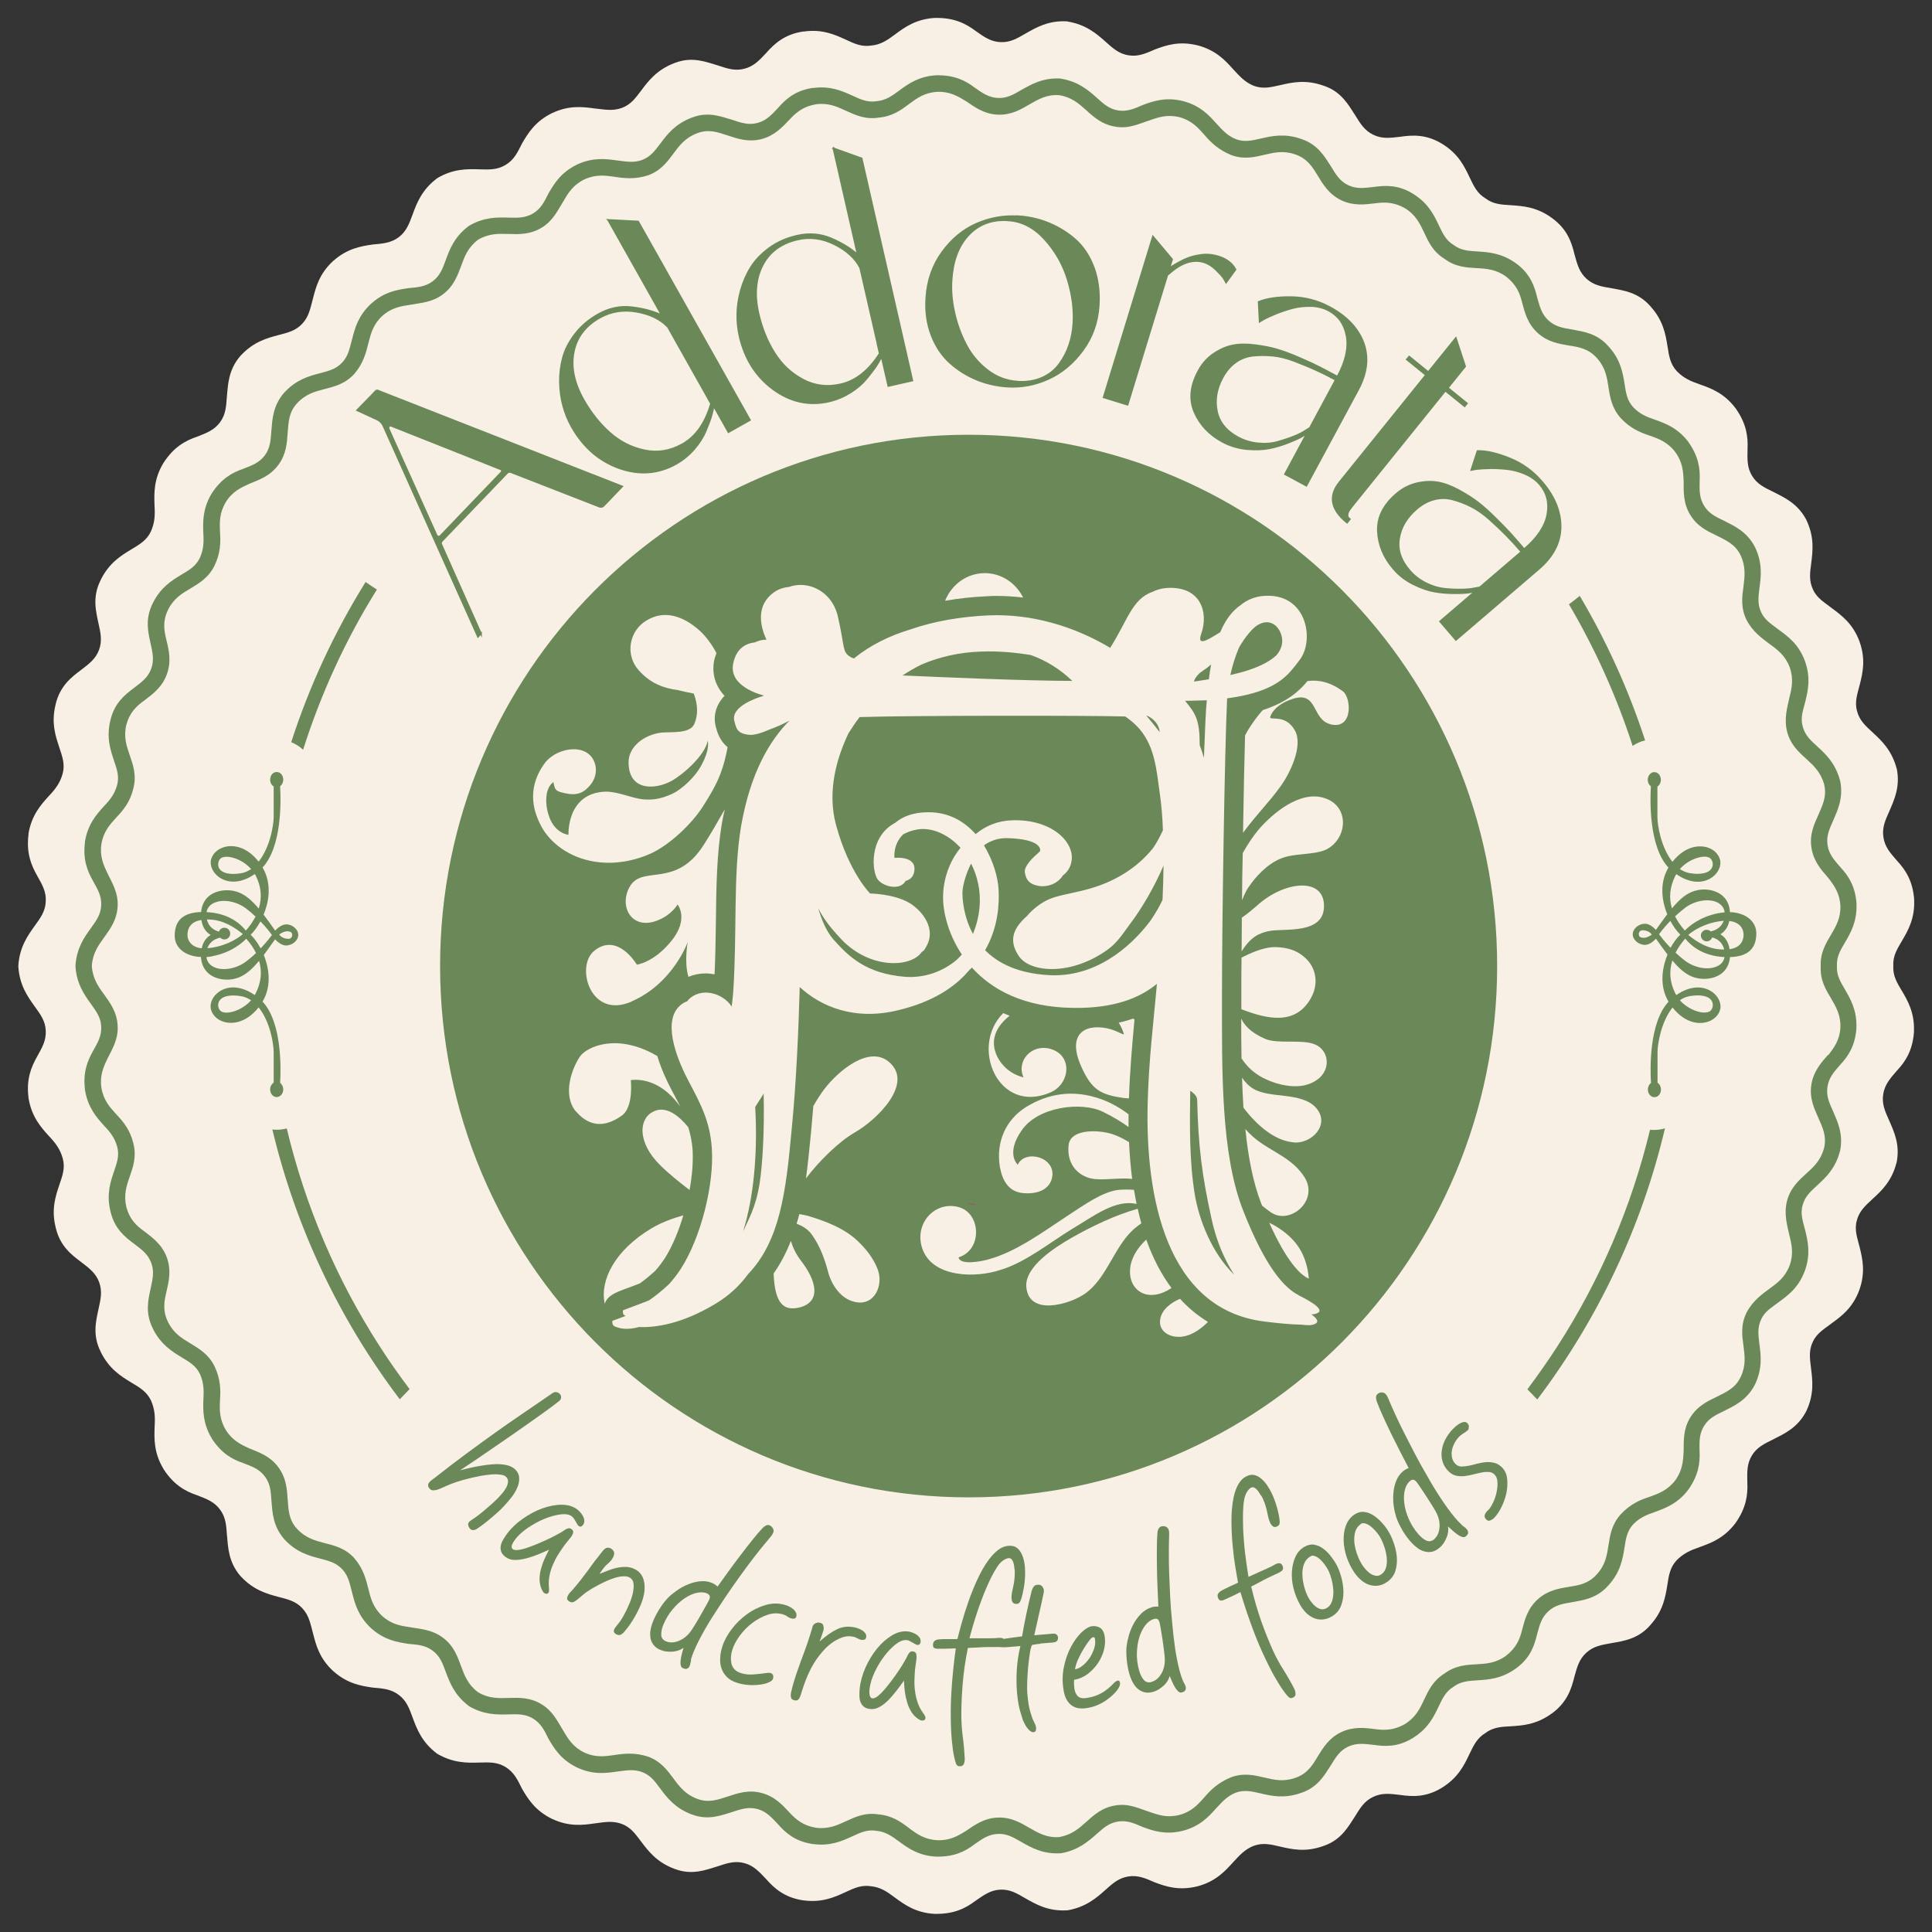
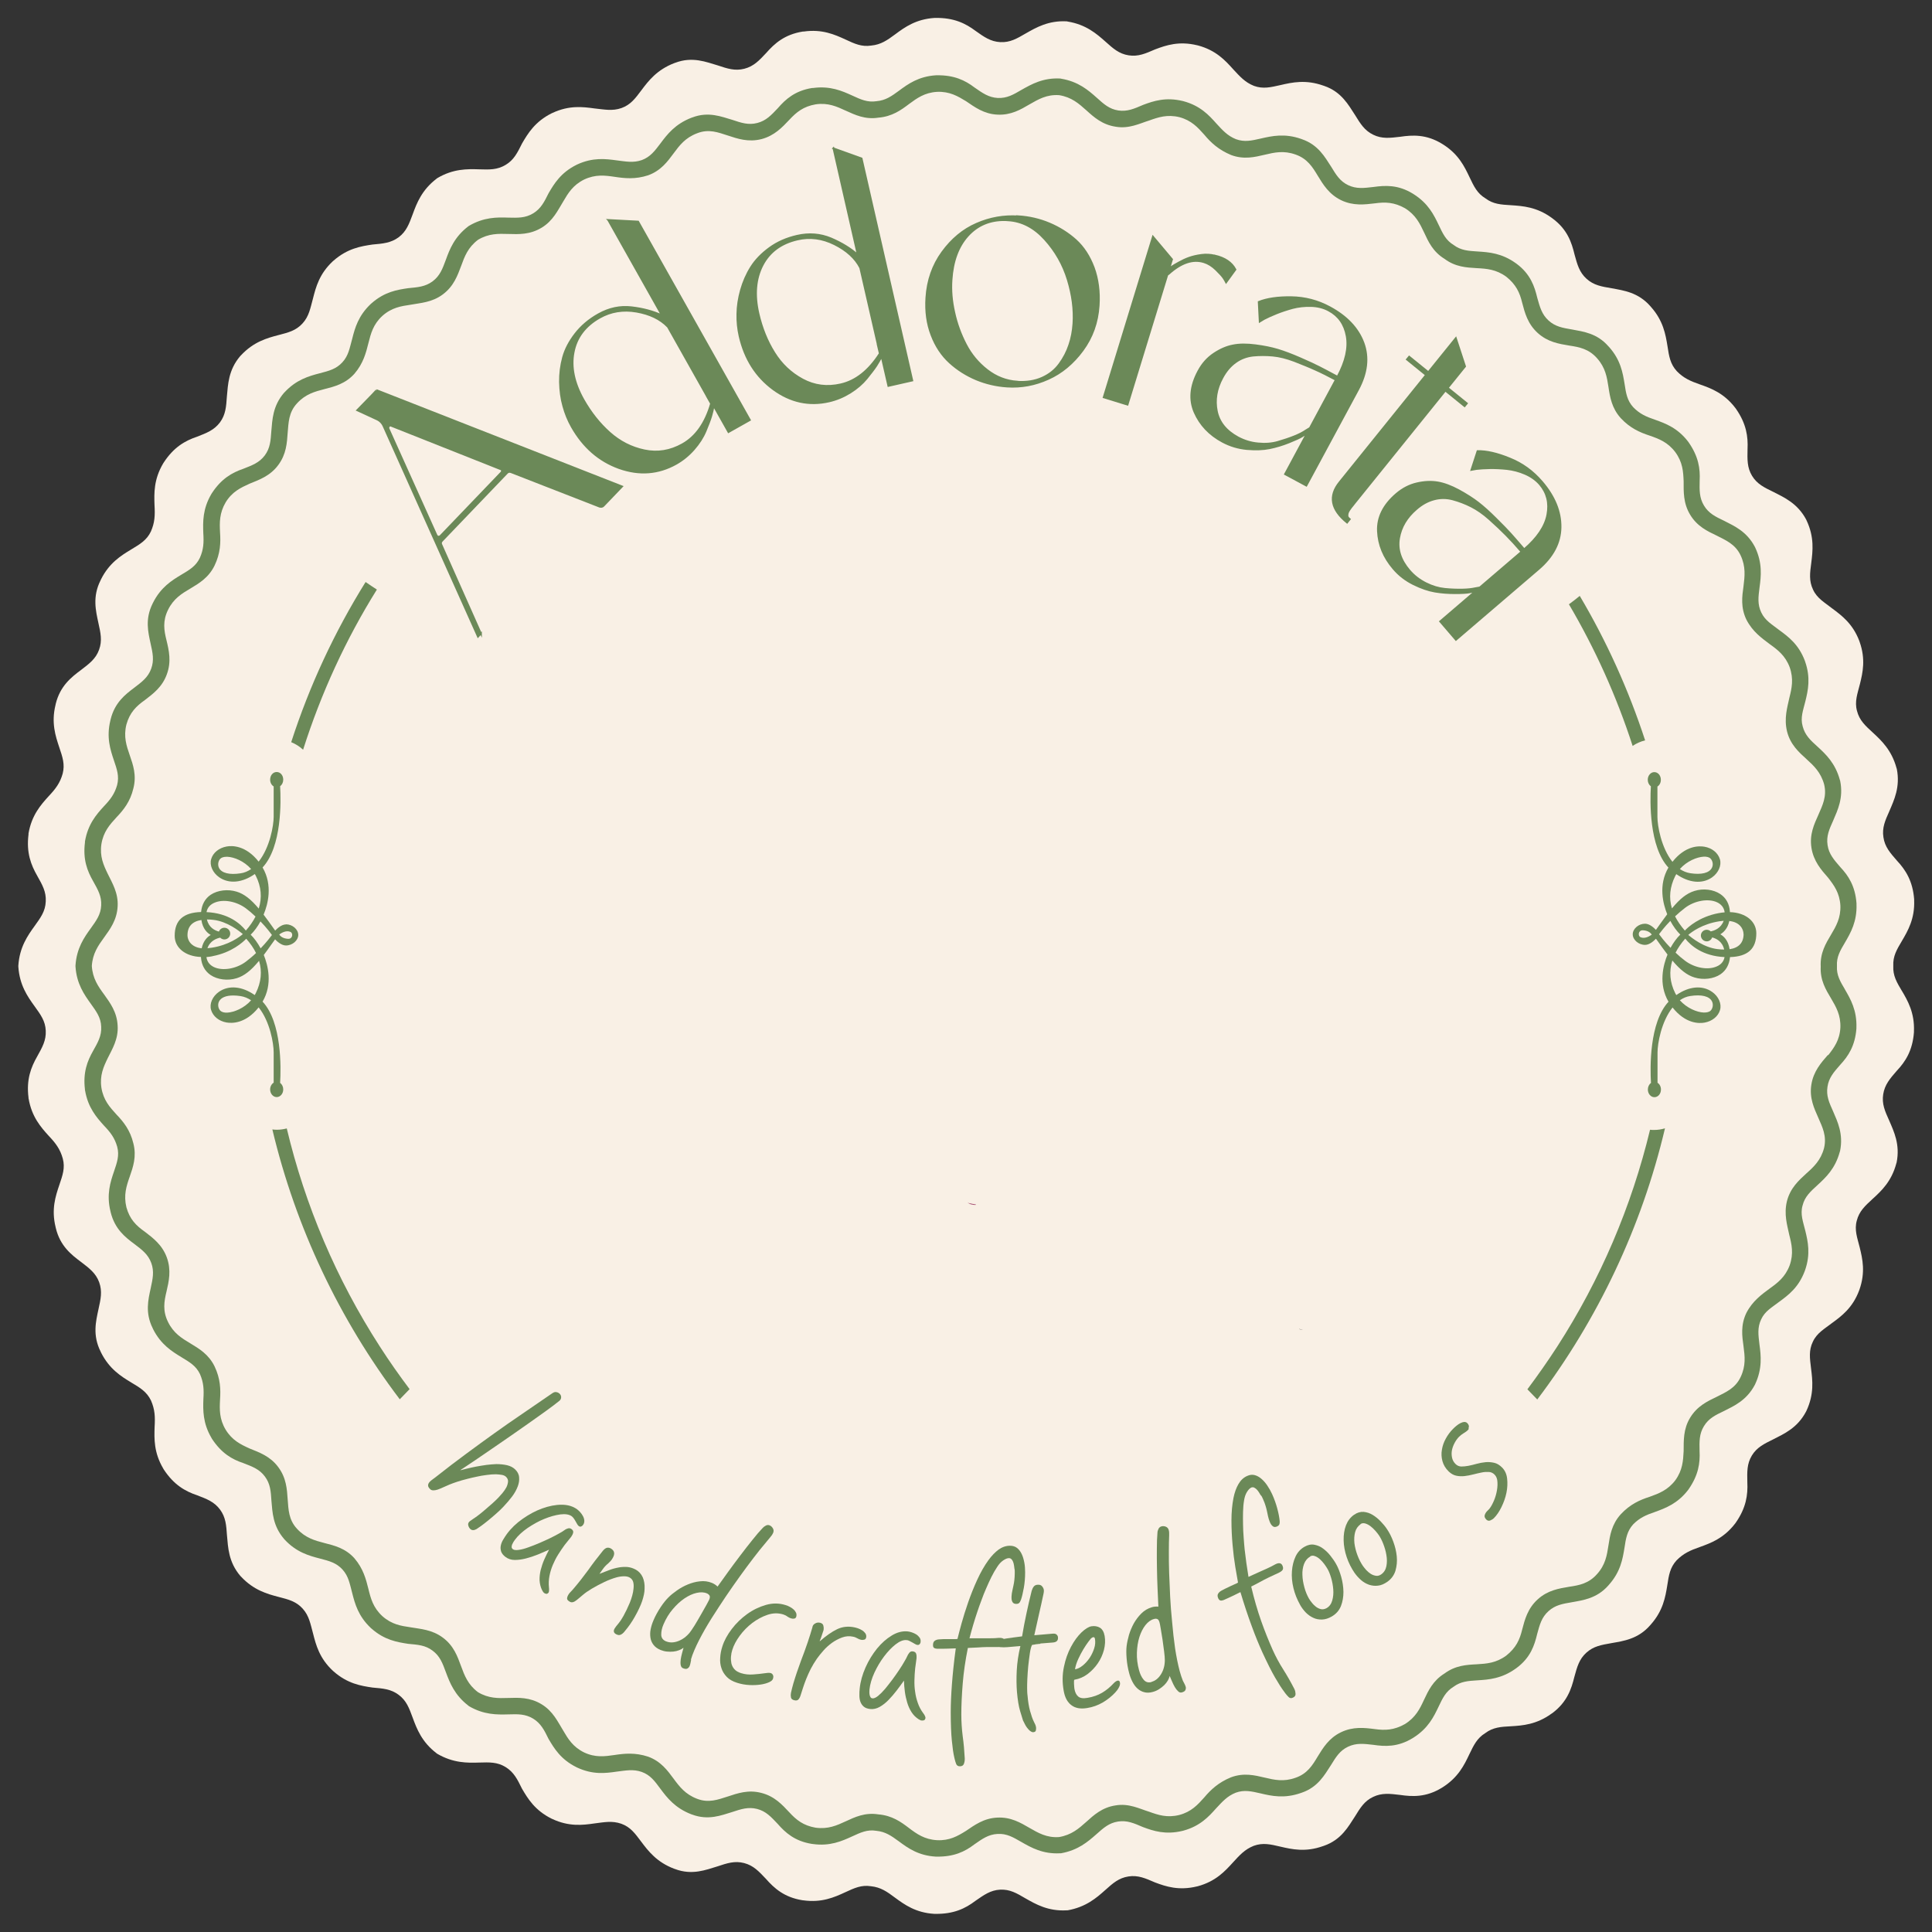
<svg xmlns="http://www.w3.org/2000/svg" id="Capa_1" data-name="Capa 1" viewBox="0 0 191.67 191.67">
  <rect x="0" y="0" width="191.67" height="191.67" fill="#333333" stroke="none" />
  <defs>
    <style>      .cls-1 {        fill: #f9f0e5;      }      .cls-2, .cls-3 {        fill: #6b8958;      }      .cls-4 {        fill: #1e1e1c;      }      .cls-3 {        stroke: #6b8958;        stroke-width: .17px;      }      .cls-3, .cls-5 {        stroke-miterlimit: 10;      }      .cls-5 {        fill: none;        stroke: #a54d71;        stroke-width: .05px;      }    </style>
  </defs>
  <g>
    <g>
      <g>
        <path class="cls-1" d="m188.69,98.32c-.51-.86-.91-1.52-.86-2.49-.05-.97.35-1.63.86-2.49.6-1.02,1.28-2.2,1.21-4.03h0v-.09h0c-.14-1.82-.85-2.92-1.71-3.84-.67-.77-1.2-1.36-1.34-2.32-.15-.95.18-1.67.59-2.59.47-1.1,1.09-2.39.74-4.18h0l-.03-.09h0c-.48-1.77-1.48-2.72-2.36-3.53-.74-.68-1.32-1.2-1.56-2.14-.26-.93.05-1.71.29-2.67.28-1.13.58-2.46-.03-4.18h0l-.03-.09h0c-.65-1.71-1.74-2.52-2.68-3.22-.76-.6-1.51-1-1.91-1.87-.42-.88-.31-1.65-.18-2.64.15-1.19.32-2.56-.46-4.22h0l-.04-.09h0c-.86-1.62-2.19-2.2-3.24-2.74-.91-.44-1.63-.78-2.13-1.6-.5-.83-.47-1.62-.45-2.65.06-1.24-.11-2.52-1.16-4.02h0s-.06-.08-.06-.08h0c-1.12-1.46-2.39-1.93-3.5-2.32-.95-.33-1.62-.62-2.3-1.32-.65-.71-.77-1.48-.92-2.47-.19-1.17-.42-2.53-1.64-3.9h0l-.06-.07h0c-1.21-1.38-2.65-1.56-3.83-1.78-1-.17-1.78-.29-2.5-.94-.72-.65-.92-1.42-1.19-2.4-.29-1.2-.71-2.5-2.19-3.59h0l-.08-.06h0c-1.49-1.08-2.85-1.17-4.03-1.25-1-.06-1.77-.1-2.54-.68-.83-.5-1.15-1.2-1.58-2.1-.51-1.07-1.1-2.3-2.66-3.27h0s-.08-.05-.08-.05h0c-1.56-.95-2.92-.87-4.14-.69-1.02.12-1.81.22-2.67-.2-.87-.42-1.28-1.1-1.81-1.96-.65-.99-1.34-2.3-3.07-2.89h0l-.09-.03h0c-1.73-.61-3.07-.32-4.23-.05-.98.22-1.73.41-2.64.08-.9-.36-1.4-.94-2.07-1.66-.78-.87-1.7-1.87-3.48-2.35h0l-.09-.02h0c-1.79-.43-3.05-.01-4.16.41-.95.41-1.68.74-2.63.59-.96-.15-1.54-.68-2.29-1.35-.9-.8-1.94-1.7-3.75-2h0l-.09-.02h0c-1.83-.1-3.04.61-4.08,1.2-.88.51-1.55.91-2.52.86-.97-.05-1.62-.52-2.45-1.11-1-.75-2.16-1.32-3.99-1.29h0s-.09,0-.09,0h0c-1.83.12-2.94.91-3.89,1.62-.81.6-1.43,1.03-2.38,1.12-.96.15-1.66-.18-2.56-.6-1.07-.49-2.32-1.05-4.14-.79h0s-.09,0-.09,0h0c-1.82.29-2.81,1.19-3.63,2.12-.7.75-1.24,1.33-2.17,1.57-.93.24-1.68-.01-2.64-.33-1.13-.33-2.51-.91-4.22-.26h0l-.09.03h0c-1.72.66-2.56,1.75-3.27,2.7-.6.8-1.06,1.43-1.97,1.76-.91.32-1.7.14-2.67.04-1.17-.16-2.51-.33-4.17.44h0l-.09.04h0c-1.64.82-2.34,1.97-2.93,2.98-.46.92-.81,1.65-1.64,2.14-.83.5-1.61.47-2.61.44-1.2-.04-2.59-.06-4.16.87h0l-.08.06h0c-1.46,1.12-1.96,2.41-2.37,3.54-.35.94-.62,1.69-1.39,2.27-.77.57-1.58.63-2.59.72-1.16.17-2.49.39-3.87,1.6h0s-.07.06-.07.06h0c-1.34,1.25-1.68,2.56-1.97,3.7-.26.94-.38,1.75-1.03,2.46-.65.72-1.41.91-2.38,1.16-1.15.3-2.48.67-3.73,2.01h0l-.07.07h0c-1.19,1.39-1.22,2.85-1.33,4.02-.07,1.01-.12,1.8-.69,2.57-.58.77-1.33,1.05-2.28,1.42-1.19.4-2.31,1.04-3.31,2.58h0l-.05.08h0c-.93,1.58-.89,2.94-.85,4.12.06,1.01.03,1.74-.36,2.62-.41.87-1.09,1.26-1.95,1.78-1.01.61-2.18,1.33-3,2.97h0l-.04.09h0c-.83,1.64-.47,3.04-.22,4.22.22.99.4,1.77.07,2.67-.33.91-.97,1.38-1.78,2-.98.73-2.08,1.59-2.52,3.37h0l-.02.1h0c-.44,1.79,0,3.09.37,4.21.32.95.58,1.68.34,2.61-.26.93-.7,1.51-1.39,2.24-.79.87-1.69,1.89-2,3.7h0v.09s0,0,0,0c-.23,1.82.25,3.03.86,4.1.5.89.91,1.59.85,2.56-.04.97-.51,1.6-1.1,2.42-.7.97-1.5,2.11-1.62,3.94h0v.1h0c.12,1.83.91,2.96,1.62,3.94.59.82,1.06,1.45,1.1,2.41.05.97-.35,1.66-.85,2.56-.61,1.07-1.09,2.28-.86,4.09h0v.09h.01c.31,1.81,1.21,2.83,2,3.7.69.73,1.13,1.31,1.39,2.25.25.93-.02,1.66-.34,2.61-.38,1.12-.81,2.42-.37,4.2h0l.02.09h0c.43,1.78,1.54,2.64,2.52,3.37.81.62,1.45,1.1,1.78,2,.33.92.15,1.68-.07,2.68-.25,1.18-.61,2.57.22,4.21h0l.04.09h0c.82,1.63,1.99,2.36,3,2.97.86.51,1.53.91,1.95,1.78.39.89.42,1.62.36,2.62-.04,1.18-.08,2.54.85,4.12h0s.05.09.05.09h0c1,1.53,2.12,2.17,3.31,2.57.96.37,1.7.64,2.28,1.42.57.77.62,1.56.69,2.57.11,1.17.14,2.63,1.33,4.02h0l.07.07h0c1.25,1.34,2.58,1.71,3.73,2.01.97.25,1.73.44,2.38,1.16.65.72.77,1.53,1.03,2.47.29,1.14.63,2.45,1.97,3.7h0l.07.06h0c1.37,1.21,2.7,1.43,3.86,1.6,1.02.09,1.82.14,2.59.72.77.57,1.04,1.31,1.39,2.26.41,1.12.91,2.42,2.36,3.53h0l.08.06h0c1.58.92,2.96.91,4.16.87,1.01-.03,1.79-.06,2.61.44.83.51,1.18,1.22,1.63,2.14.59,1.01,1.29,2.16,2.93,2.98h0l.09.04h0c1.65.77,3,.61,4.17.44.97-.12,1.75-.29,2.67.03.91.33,1.36.96,1.96,1.76.72.96,1.56,2.05,3.27,2.7h0l.09.03h0c1.71.65,3.09.08,4.22-.26.96-.32,1.71-.57,2.64-.33.93.24,1.47.83,2.17,1.57.82.93,1.81,1.83,3.62,2.12h0s.1.01.1.01h0c1.81.25,3.06-.3,4.14-.8.91-.42,1.61-.75,2.56-.6.96.1,1.58.53,2.38,1.13.95.7,2.06,1.5,3.9,1.61h.09s0,0,0,0c1.83.03,2.99-.53,3.99-1.29.84-.58,1.49-1.06,2.45-1.11.97-.05,1.64.35,2.51.86,1.04.59,2.25,1.29,4.08,1.19h.1c1.81-.32,2.86-1.22,3.75-2.02.75-.67,1.33-1.19,2.29-1.34.95-.15,1.68.18,2.63.59,1.11.42,2.38.83,4.16.4h0l.09-.02h0c1.77-.48,2.69-1.48,3.48-2.35.67-.73,1.17-1.3,2.07-1.66.91-.33,1.66-.15,2.64.08,1.16.27,2.5.57,4.23-.05h0l.09-.03h0c1.73-.6,2.42-1.9,3.07-2.89.53-.86.94-1.55,1.81-1.96.87-.42,1.66-.32,2.67-.2,1.22.18,2.58.25,4.14-.7h0s.08-.05.08-.05h0c1.55-.98,2.15-2.2,2.66-3.28.43-.89.76-1.6,1.58-2.1.77-.58,1.55-.63,2.54-.68,1.17-.07,2.54-.17,4.03-1.25h0l.08-.05h0c1.47-1.1,1.89-2.39,2.19-3.6.27-.98.47-1.75,1.19-2.4.72-.65,1.49-.77,2.5-.95,1.18-.21,2.62-.39,3.83-1.77h0l.06-.07h0c1.22-1.37,1.45-2.73,1.64-3.9.15-.99.27-1.76.92-2.47.68-.69,1.35-.99,2.3-1.32,1.11-.4,2.38-.87,3.5-2.32h0l.06-.08c1.05-1.5,1.22-2.78,1.16-4.03-.02-1.03-.05-1.82.45-2.65.5-.82,1.22-1.16,2.13-1.61,1.05-.54,2.38-1.11,3.24-2.74h0l.04-.08h0c.78-1.66.61-3.03.46-4.22-.12-1-.24-1.77.18-2.64.41-.88,1.15-1.27,1.91-1.86.95-.69,2.04-1.51,2.68-3.22h0l.03-.08h0c.61-1.73.31-3.05.03-4.19-.24-.96-.55-1.74-.29-2.67.24-.93.82-1.46,1.56-2.14.89-.81,1.89-1.75,2.36-3.53h0l.03-.09h0c.36-1.79-.27-3.08-.74-4.17-.42-.93-.74-1.64-.59-2.6.15-.95.67-1.55,1.34-2.32.86-.91,1.57-2,1.71-3.83h0v-.1h0c.07-1.83-.61-3.02-1.21-4.03Z" />
        <path class="cls-2" d="m183.04,98.17c-.48-.81-.85-1.43-.8-2.33-.05-.91.32-1.53.8-2.34.56-.96,1.2-2.07,1.14-3.79h0v-.09h0c-.13-1.72-.8-2.74-1.61-3.6-.63-.73-1.13-1.29-1.26-2.18-.14-.9.17-1.57.56-2.44.44-1.03,1.03-2.24.69-3.93h0l-.03-.09h0c-.45-1.66-1.39-2.55-2.22-3.31-.7-.63-1.24-1.13-1.47-2.01-.25-.87.05-1.6.27-2.5.26-1.07.54-2.31-.03-3.93h0l-.03-.09h0c-.61-1.61-1.63-2.37-2.52-3.02-.71-.56-1.41-.93-1.8-1.76-.39-.82-.29-1.54-.17-2.48.15-1.11.3-2.4-.43-3.96h0l-.04-.08h0c-.81-1.53-2.05-2.06-3.04-2.57-.86-.41-1.53-.73-2-1.51-.47-.78-.45-1.52-.43-2.49.06-1.17-.11-2.37-1.09-3.78h0l-.05-.07h0c-1.05-1.37-2.25-1.81-3.29-2.18-.89-.3-1.52-.58-2.16-1.24-.61-.67-.72-1.39-.86-2.32-.18-1.1-.39-2.37-1.54-3.66h0l-.06-.06h0c-1.13-1.3-2.49-1.46-3.6-1.67-.94-.16-1.67-.28-2.34-.89-.67-.61-.86-1.33-1.12-2.25-.27-1.13-.67-2.35-2.05-3.38h0l-.07-.05h0c-1.4-1.01-2.68-1.1-3.79-1.17-.93-.06-1.66-.1-2.38-.64-.78-.47-1.08-1.13-1.48-1.97-.48-1.01-1.04-2.16-2.5-3.08h0l-.08-.05h0c-1.47-.9-2.74-.82-3.9-.66-.95.11-1.69.21-2.51-.18-.82-.39-1.2-1.03-1.7-1.85-.61-.93-1.26-2.15-2.89-2.71h0l-.08-.03h0c-1.63-.57-2.89-.29-3.98-.04-.92.21-1.63.38-2.48.07-.85-.34-1.32-.88-1.95-1.56-.73-.82-1.59-1.76-3.26-2.21h0l-.08-.02h0c-1.67-.4-2.87-.01-3.91.38-.89.38-1.57.69-2.47.56-.9-.14-1.44-.63-2.15-1.27-.84-.75-1.83-1.6-3.52-1.88h0l-.09-.02h0c-1.72-.09-2.86.57-3.84,1.12-.82.48-1.45.85-2.36.81-.91-.05-1.52-.49-2.31-1.04-.93-.71-2.03-1.24-3.74-1.21h-.09c-1.72.11-2.76.86-3.65,1.52-.76.56-1.34.97-2.24,1.05-.9.14-1.56-.17-2.41-.56-1.01-.46-2.18-.98-3.89-.75h0s-.09,0-.09,0h0c-1.7.27-2.64,1.12-3.4,2-.66.7-1.17,1.25-2.04,1.47-.88.23-1.58-.01-2.48-.31-1.06-.31-2.36-.85-3.96-.24h0s-.09.03-.09.03h0c-1.61.62-2.4,1.64-3.07,2.54-.57.75-1,1.34-1.85,1.66-.86.3-1.59.14-2.5.03-1.1-.15-2.36-.31-3.92.41h0l-.08.04h0c-1.54.77-2.2,1.86-2.75,2.8-.43.86-.76,1.54-1.54,2.01-.78.47-1.51.44-2.46.42-1.13-.04-2.43-.05-3.91.82h0l-.07.05h0c-1.37,1.05-1.84,2.27-2.22,3.32-.33.89-.58,1.58-1.31,2.13-.73.54-1.48.59-2.43.68-1.09.16-2.34.36-3.63,1.5h0s-.07.06-.07.06h0c-1.25,1.18-1.58,2.4-1.85,3.47-.25.88-.35,1.65-.97,2.32-.61.67-1.32.85-2.24,1.09-1.08.28-2.33.63-3.5,1.89h0s-.06.06-.06.06h0c-1.12,1.31-1.15,2.67-1.25,3.78-.07.95-.11,1.69-.65,2.42-.55.73-1.25.98-2.14,1.33-1.11.38-2.17.98-3.11,2.42h0l-.05.08h0c-.87,1.48-.84,2.76-.8,3.87.06.94.03,1.63-.34,2.46-.39.82-1.02,1.19-1.83,1.67-.95.57-2.05,1.25-2.82,2.79h0l-.04.08h0c-.77,1.55-.44,2.85-.2,3.96.21.93.37,1.66.06,2.5-.31.86-.91,1.3-1.67,1.88-.92.69-1.95,1.49-2.36,3.17h0l-.02.09h0c-.41,1.68,0,2.9.35,3.95.3.89.55,1.57.32,2.46-.25.87-.66,1.42-1.32,2.11-.74.81-1.58,1.77-1.87,3.48h0v.09s0,0,0,0c-.22,1.71.24,2.85.81,3.85.47.84.85,1.49.8,2.4-.04.91-.48,1.5-1.03,2.27-.66.91-1.41,1.98-1.52,3.7h0v.09h0c.11,1.72.86,2.78,1.52,3.7.55.77,1,1.37,1.03,2.27.05.92-.33,1.56-.8,2.4-.57,1-1.02,2.14-.81,3.84h0v.09h.01c.29,1.7,1.13,2.66,1.87,3.48.66.69,1.07,1.23,1.32,2.11.23.88-.02,1.56-.32,2.45-.36,1.05-.76,2.28-.35,3.95h0l.02.09h0c.41,1.67,1.44,2.48,2.36,3.16.77.58,1.36,1.03,1.67,1.88.31.85.14,1.58-.06,2.51-.24,1.11-.57,2.42.2,3.96h0l.04.09h0c.77,1.53,1.87,2.21,2.82,2.79.81.49,1.44.85,1.83,1.67.36.83.4,1.52.34,2.46-.04,1.11-.07,2.39.8,3.87h0s.05.09.05.09h0c.94,1.43,1.99,2.04,3.11,2.41.9.35,1.6.6,2.14,1.33.54.72.59,1.47.65,2.42.1,1.11.13,2.47,1.25,3.77h0l.06.07h0c1.17,1.26,2.42,1.6,3.5,1.88.92.24,1.63.42,2.24,1.09.61.67.72,1.43.96,2.32.27,1.07.6,2.3,1.85,3.48h0l.07.06h0c1.29,1.14,2.54,1.34,3.63,1.51.96.09,1.71.13,2.43.68.73.54.98,1.23,1.31,2.12.39,1.05.86,2.27,2.22,3.32h0l.07.06h0c1.48.87,2.78.85,3.91.82.95-.03,1.68-.05,2.46.42.77.47,1.11,1.15,1.53,2.01.56.95,1.21,2.03,2.75,2.8h0l.08.04h0c1.56.73,2.82.57,3.92.41.91-.11,1.65-.27,2.5.03.85.31,1.28.9,1.84,1.66.67.9,1.46,1.92,3.07,2.54h0l.09.03h0c1.61.6,2.9.07,3.96-.25.9-.3,1.61-.53,2.48-.31.88.23,1.38.78,2.04,1.48.77.88,1.7,1.72,3.4,1.99h0s.09.01.09.01h0c1.7.24,2.88-.29,3.89-.75.85-.39,1.51-.71,2.41-.56.9.09,1.48.49,2.24,1.05.89.66,1.93,1.41,3.65,1.51h.09s0,0,0,0c1.72.03,2.81-.5,3.74-1.21.79-.55,1.39-.99,2.31-1.04.91-.05,1.54.33,2.36.8.98.56,2.12,1.21,3.83,1.12h.09c1.7-.3,2.68-1.15,3.52-1.89.71-.63,1.25-1.12,2.15-1.26.9-.14,1.58.17,2.47.55,1.04.39,2.24.78,3.91.38h0l.08-.02h0c1.67-.45,2.53-1.39,3.26-2.21.63-.67,1.1-1.22,1.95-1.56.85-.31,1.56-.14,2.48.07,1.09.26,2.35.53,3.98-.04h0l.09-.03h0c1.63-.56,2.28-1.79,2.89-2.72.5-.81.88-1.45,1.7-1.84.82-.39,1.56-.3,2.51-.19,1.15.17,2.42.24,3.9-.66h0s.08-.05.08-.05h0c1.46-.92,2.02-2.07,2.5-3.08.4-.84.71-1.5,1.48-1.97.73-.54,1.45-.58,2.39-.64,1.11-.07,2.39-.16,3.79-1.17h0s.07-.05.07-.05h0c1.39-1.03,1.78-2.25,2.05-3.38.25-.92.44-1.65,1.12-2.26.67-.61,1.4-.73,2.34-.89,1.1-.2,2.46-.37,3.6-1.66h0l.06-.07h0c1.15-1.29,1.36-2.56,1.54-3.66.14-.93.25-1.65.86-2.33.64-.65,1.27-.93,2.16-1.23,1.04-.38,2.24-.82,3.29-2.18h0l.05-.07c.98-1.41,1.15-2.61,1.09-3.78-.02-.97-.04-1.71.43-2.48.47-.78,1.14-1.1,2-1.51.99-.5,2.23-1.05,3.04-2.57h0l.04-.08h0c.73-1.56.58-2.85.43-3.96-.11-.93-.22-1.66.17-2.48.38-.83,1.08-1.19,1.8-1.75.89-.65,1.91-1.41,2.52-3.03h0l.03-.08h0c.57-1.62.29-2.86.03-3.93-.22-.9-.52-1.64-.27-2.51.22-.88.77-1.37,1.47-2.01.83-.76,1.77-1.64,2.22-3.31h0l.03-.09h0c.34-1.68-.25-2.9-.69-3.92-.39-.87-.7-1.54-.56-2.44.13-.9.63-1.46,1.26-2.18.8-.86,1.48-1.88,1.61-3.6h0v-.09h0c.06-1.72-.58-2.83-1.14-3.79Zm-1.69,6.48c-.68.78-1.44,1.63-1.65,2.96-.21,1.33.28,2.35.69,3.28.39.9.86,1.8.57,3.01-.32,1.21-1.02,1.86-1.76,2.52-.75.69-1.58,1.43-1.92,2.74-.32,1.31.03,2.4.23,3.35.24.94.45,1.85.04,3.02-.44,1.17-1.19,1.73-1.98,2.3-.78.58-1.69,1.22-2.31,2.41-.59,1.22-.43,2.32-.29,3.32.13.99.25,1.93-.29,3.06-.53,1.12-1.48,1.5-2.36,1.95-.92.44-1.94.92-2.64,2.07-.7,1.14-.64,2.3-.65,3.32-.05.96-.1,1.89-.83,2.9-.75.98-1.64,1.31-2.56,1.64-.97.31-1.93.74-2.85,1.73-.9.99-1.07,2.1-1.22,3.09-.15.98-.3,1.92-1.13,2.84-.83.94-1.76,1.11-2.77,1.26-1,.17-2.12.34-3.12,1.25-1,.91-1.28,2.01-1.54,3-.24,1-.61,1.81-1.58,2.58-1.01.74-1.94.8-2.93.86-1,.05-2.11.11-3.19.91-1.15.71-1.61,1.71-2.04,2.62-.41.89-.83,1.74-1.89,2.4-1.08.61-1.97.64-2.98.5-1.02-.13-2.15-.27-3.36.31-1.21.58-1.79,1.56-2.32,2.42-.52.87-1.03,1.7-2.2,2.1-1.17.42-2.1.21-3.06-.02-.98-.23-2.06-.5-3.33-.03-1.25.51-2.01,1.23-2.66,2-.65.73-1.29,1.43-2.48,1.74-1.21.3-2.09,0-3.01-.33-.92-.28-1.98-.85-3.31-.62-1.33.2-2.16.96-2.91,1.64-.75.67-1.46,1.29-2.69,1.5-1.24.09-2.08-.42-2.94-.91-.88-.51-1.85-1.09-3.19-1.02-1.35.06-2.28.76-3.11,1.32-.82.51-1.63.98-2.87.92-1.24-.07-2.01-.62-2.79-1.21-.8-.61-1.68-1.24-3.03-1.35-1.33-.21-2.33.27-3.24.69-.89.41-1.75.8-2.99.63-1.22-.21-1.92-.78-2.6-1.52-.7-.75-1.47-1.6-2.78-1.93-1.3-.34-2.37.04-3.34.36-.95.3-1.89.67-3.04.22-1.16-.44-1.74-1.2-2.33-2-.6-.81-1.26-1.72-2.53-2.18-1.28-.42-2.35-.31-3.33-.16-.97.14-1.9.27-3.02-.26-1.11-.55-1.59-1.35-2.08-2.19-.51-.82-.99-1.9-2.14-2.59-1.15-.7-2.28-.65-3.29-.62-1,.03-1.96.06-3.02-.58-.99-.75-1.33-1.65-1.67-2.58-.35-.95-.72-2.02-1.8-2.82-1.08-.81-2.24-.86-3.2-1.03-.96-.14-1.88-.28-2.81-1.11-.91-.84-1.15-1.75-1.38-2.69-.24-.97-.51-2.02-1.39-3.05-.9-1-1.99-1.26-2.97-1.51-.96-.25-1.88-.5-2.72-1.41-.85-.91-.85-1.94-.93-2.91-.07-1.02-.13-2.14-.94-3.22-.8-1.08-1.9-1.46-2.84-1.84-.88-.4-1.72-.8-2.37-1.86-.64-1.07-.61-2.01-.56-2.99.07-1.01.04-2.07-.54-3.29-.59-1.21-1.55-1.77-2.41-2.29-.85-.51-1.66-1-2.21-2.12-.55-1.11-.39-2.04-.15-3.03.23-.99.49-2.1.03-3.37-.46-1.26-1.38-1.94-2.19-2.56-.84-.59-1.49-1.22-1.82-2.42-.29-1.21,0-2.11.33-3.04.33-.95.7-2,.36-3.3-.31-1.31-.98-2.14-1.68-2.87-.66-.72-1.29-1.42-1.49-2.65-.18-1.23.21-2.07.63-2.94.44-.89,1.07-1.89.98-3.23-.07-1.35-.75-2.25-1.34-3.08-.59-.8-1.14-1.59-1.22-2.83.08-1.24.63-2.02,1.22-2.83.59-.82,1.27-1.73,1.34-3.08.08-1.34-.55-2.34-.98-3.23-.42-.87-.81-1.72-.63-2.95.2-1.23.83-1.93,1.49-2.65.7-.73,1.37-1.56,1.68-2.87.34-1.3-.03-2.35-.36-3.3-.32-.93-.63-1.83-.33-3.04.33-1.2.99-1.83,1.82-2.42.81-.62,1.73-1.29,2.19-2.56.47-1.27.21-2.37-.03-3.37-.25-.99-.4-1.91.15-3.03.55-1.12,1.36-1.61,2.21-2.11.87-.52,1.82-1.08,2.41-2.29.58-1.22.61-2.27.54-3.28-.05-.98-.07-1.92.56-2.99.65-1.06,1.5-1.45,2.38-1.85.94-.38,2.03-.76,2.83-1.84.81-1.08.87-2.21.94-3.22.09-.97.08-2,.93-2.91.84-.92,1.76-1.16,2.72-1.41.98-.25,2.07-.52,2.97-1.52.88-1.02,1.15-2.08,1.39-3.04.24-.95.47-1.86,1.38-2.7.93-.83,1.86-.97,2.81-1.11.96-.18,2.12-.22,3.2-1.03,1.08-.81,1.45-1.87,1.81-2.82.34-.94.67-1.83,1.67-2.59,1.07-.64,2.02-.61,3.02-.58,1.01.03,2.13.08,3.29-.62,1.15-.69,1.63-1.77,2.14-2.59.49-.84.97-1.64,2.08-2.19,1.13-.53,2.06-.41,3.02-.27.98.15,2.05.27,3.33-.15,1.27-.46,1.93-1.37,2.53-2.18.59-.8,1.16-1.55,2.33-1.99,1.16-.46,2.1-.08,3.04.22.97.32,2.04.69,3.34.36,1.3-.34,2.07-1.18,2.78-1.93.69-.74,1.38-1.31,2.6-1.52,1.24-.18,2.1.22,2.99.63.91.41,1.91.9,3.24.69,1.34-.11,2.23-.74,3.03-1.35.79-.58,1.55-1.14,2.79-1.21,1.24-.05,2.05.43,2.87.93.84.57,1.77,1.27,3.11,1.33,1.35.07,2.32-.51,3.19-1.02.86-.49,1.7-1,2.94-.91,1.23.2,1.94.83,2.69,1.5.75.68,1.58,1.43,2.92,1.63,1.33.23,2.39-.33,3.3-.61.92-.33,1.8-.63,3.01-.34,1.2.32,1.83,1.02,2.48,1.75.65.78,1.41,1.49,2.66,2.01,1.27.47,2.35.2,3.33-.03.96-.23,1.89-.44,3.06-.02,1.17.41,1.68,1.24,2.2,2.1.53.87,1.11,1.84,2.32,2.43,1.21.58,2.34.43,3.36.31,1.01-.14,1.9-.12,2.98.49,1.06.66,1.47,1.51,1.89,2.4.42.91.88,1.92,2.03,2.62,1.08.81,2.19.86,3.19.92.98.05,1.93.12,2.93.85.97.77,1.34,1.58,1.58,2.58.26.99.54,2.09,1.54,3,1,.91,2.12,1.08,3.12,1.25,1.01.15,1.95.33,2.77,1.26.83.93.98,1.87,1.13,2.84.15,1,.32,2.1,1.22,3.1.92.99,1.88,1.41,2.85,1.73.93.32,1.81.65,2.56,1.64.74,1.01.79,1.93.83,2.9,0,1.01-.05,2.17.65,3.32.7,1.16,1.72,1.63,2.64,2.07.87.45,1.83.83,2.36,1.95.53,1.13.41,2.08.29,3.06-.14,1.01-.3,2.11.29,3.33.62,1.2,1.53,1.83,2.31,2.42.79.57,1.54,1.13,1.98,2.29.41,1.17.21,2.09-.03,3.03-.2.95-.55,2.03-.23,3.35.33,1.3,1.17,2.05,1.92,2.73.74.67,1.43,1.32,1.76,2.52.29,1.21-.18,2.1-.57,3.01-.42.93-.9,1.95-.69,3.28.21,1.33.97,2.19,1.65,2.96.6.77,1.14,1.51,1.22,2.76.05,1.24-.43,2.06-.93,2.9-.51.86-1.09,1.81-1.02,3.16-.07,1.35.51,2.3,1.02,3.15.5.85.98,1.67.93,2.91-.07,1.24-.62,1.98-1.22,2.75Z" />
      </g>
      <g>
        <path class="cls-2" d="m37.39,58.49c-.37-.24-.75-.49-1.12-.75-3.07,4.93-5.56,10.26-7.38,15.89.44.18.84.43,1.18.75,1.79-5.63,4.25-10.97,7.32-15.89Z" />
        <path class="cls-2" d="m40.64,137.82c-1.03-1.37-2.03-2.79-2.96-4.24-4.31-6.68-7.41-13.99-9.23-21.63-.31.08-.64.13-.98.13-.15,0-.3-.01-.45-.03,2.32,9.74,6.65,18.86,12.64,26.77l.98-1.01Z" />
      </g>
    </g>
    <g>
      <path class="cls-3" d="m47.72,62.85l-.3.32-9.35-20.85c-.14-.34-.38-.59-.71-.73l-1.93-.89c1.3-1.32,1.94-1.99,1.92-2l24.37,9.56-1.84,1.92c-.1.11-.23.13-.39.09l-8.8-3.43c-.16-.05-.28-.02-.39.09l-6.44,6.72c-.12.12-.14.25-.07.39l3.93,8.83Zm-4.39-9.72c.04.07.09.11.17.11.08,0,.14-.02.19-.07l6.04-6.3c.05-.05.07-.12.06-.19-.01-.08-.06-.12-.15-.14l-10.81-4.29c-.09-.05-.16-.04-.23.03-.07.07-.08.16-.05.26l4.77,10.59Z" />
      <path class="cls-3" d="m60.33,21.82l2.98.16,11.09,19.69-2.13,1.2-1.47-2.61c-.05.31-.13.65-.24,1.02-.11.37-.3.87-.56,1.49-.26.62-.65,1.23-1.16,1.81s-1.1,1.06-1.75,1.43c-1.78,1-3.67,1.14-5.67.43-2-.72-3.56-2.09-4.7-4.1-.36-.64-.64-1.32-.84-2.06-.21-.74-.31-1.53-.33-2.37-.01-.84.09-1.66.31-2.46.22-.8.63-1.58,1.22-2.34.59-.76,1.35-1.41,2.28-1.93,1.06-.6,2.16-.83,3.29-.7,1.13.13,2.14.4,3.01.8l-5.32-9.45Zm9.78,17.45l-3.85-6.84c-.75-.78-1.79-1.28-3.11-1.51-1.33-.23-2.55-.03-3.65.59-1.44.81-2.31,1.96-2.59,3.43-.29,1.47.04,3.05.98,4.72.72,1.27,1.58,2.36,2.59,3.26,1.01.9,2.16,1.49,3.46,1.76,1.3.27,2.55.07,3.76-.61,1.34-.75,2.28-2.1,2.84-4.03l-.43-.76Z" />
      <path class="cls-3" d="m82.67,14.71l2.81,1.01,5.03,22.03-2.38.54-.67-2.92c-.14.28-.31.58-.52.91-.21.32-.54.75-.96,1.27-.43.52-.97.99-1.63,1.4-.66.41-1.35.7-2.09.87-1.99.46-3.84.05-5.55-1.2-1.71-1.26-2.82-3.01-3.34-5.27-.16-.71-.24-1.45-.22-2.21.01-.76.13-1.55.36-2.37.23-.81.56-1.57,1-2.27s1.05-1.33,1.83-1.9c.78-.57,1.69-.97,2.74-1.21,1.19-.27,2.3-.18,3.36.26,1.05.45,1.94.99,2.65,1.62l-2.41-10.57Zm4.42,19.51l-1.75-7.65c-.49-.96-1.35-1.74-2.56-2.34-1.21-.6-2.43-.76-3.67-.47-1.61.37-2.77,1.22-3.46,2.55-.69,1.33-.83,2.94-.4,4.81.33,1.42.84,2.71,1.56,3.86.71,1.15,1.65,2.04,2.82,2.67,1.17.63,2.43.79,3.78.48,1.49-.34,2.78-1.36,3.87-3.06l-.2-.85Z" />
      <path class="cls-3" d="m101.01,21.45c1.09.07,2.13.31,3.1.72.97.41,1.85.96,2.62,1.65.77.7,1.36,1.61,1.78,2.73.41,1.12.58,2.38.49,3.76-.11,1.68-.64,3.16-1.59,4.45-.95,1.29-2.09,2.24-3.41,2.83-1.32.6-2.68.85-4.09.76-1.07-.07-2.09-.31-3.06-.71-.97-.41-1.85-.96-2.63-1.67-.78-.71-1.39-1.62-1.81-2.73-.43-1.11-.6-2.35-.51-3.71.11-1.72.64-3.23,1.58-4.52.94-1.29,2.07-2.23,3.4-2.81,1.33-.58,2.71-.83,4.15-.73Zm-.09,16.42c.92.06,1.74-.07,2.46-.39.72-.32,1.29-.78,1.72-1.37.43-.59.76-1.22.98-1.89.23-.67.36-1.38.41-2.13.09-1.38-.1-2.83-.56-4.34-.46-1.51-1.22-2.84-2.28-4.01-1.06-1.17-2.27-1.8-3.63-1.88l-.29-.02c-1.51-.03-2.75.49-3.71,1.55-.96,1.06-1.5,2.52-1.62,4.39-.07,1.02.02,2.09.27,3.2.24,1.11.63,2.18,1.15,3.18.52,1.01,1.23,1.86,2.12,2.55.89.69,1.89,1.08,2.98,1.15Z" />
      <path class="cls-3" d="m120.52,25.35c1,.23,1.68.69,2.05,1.39l-.93,1.28c-.06-.12-.15-.27-.26-.44-.11-.17-.36-.45-.74-.82-.38-.37-.78-.62-1.2-.75-1.09-.34-2.25.05-3.48,1.15l-.15.11-3.95,12.88-2.37-.73,4.89-15.95,1.9,2.26-.28.91c.07-.06.16-.12.27-.2.11-.08.34-.21.68-.4.34-.19.68-.35,1.02-.47.34-.12.75-.22,1.21-.28.46-.06.91-.04,1.34.07Z" />
      <path class="cls-3" d="m131.93,30.48c1.69.91,2.8,2.09,3.34,3.54.53,1.45.35,3-.54,4.65l-5.13,9.51-2.12-1.14,2.18-4.05c-.12.07-.29.18-.5.31-.21.13-.64.33-1.29.59-.65.26-1.29.45-1.93.58-.64.13-1.38.15-2.24.08-.86-.08-1.66-.32-2.41-.72-1.31-.7-2.23-1.68-2.78-2.93-.54-1.25-.42-2.61.38-4.09.39-.73.9-1.3,1.53-1.72.63-.42,1.26-.7,1.9-.82.64-.13,1.38-.13,2.23-.02.85.11,1.59.26,2.22.45.63.19,1.37.47,2.22.84.85.37,1.47.66,1.88.87.4.2.9.47,1.5.79.15.08.26.14.32.17.82-1.52,1.12-2.86.91-4.03-.21-1.17-.8-2.01-1.77-2.53-.51-.28-1.1-.43-1.75-.45s-1.27.05-1.85.2c-.58.16-1.12.34-1.62.54-.5.2-.9.39-1.21.55l-.43.26-.1-1.96c.82-.33,1.9-.49,3.24-.47,1.34.02,2.62.35,3.82,1Zm-1.97,11.96l2.56-4.76c-.71-.38-1.38-.72-2.01-1-.63-.29-1.34-.57-2.1-.87-.77-.29-1.48-.47-2.14-.53-.66-.06-1.31-.06-1.95,0-.64.07-1.23.29-1.74.66-.52.37-.96.89-1.31,1.55-.59,1.09-.77,2.19-.55,3.29.22,1.1.92,1.97,2.1,2.61.62.33,1.29.54,2,.6.71.07,1.36.02,1.95-.15.59-.17,1.13-.35,1.63-.55.5-.2.88-.4,1.15-.59l.43-.26Z" />
      <path class="cls-3" d="m143.39,38.75l-8.96,11.11s-.09.11-.18.23c-.09.11-.16.2-.21.26s-.1.14-.17.24c-.07.1-.11.19-.14.26-.03.07-.04.15-.05.24,0,.09,0,.16.05.23.04.06.1.13.18.19l-.27.34c-1.61-1.3-1.86-2.64-.74-4.02l8.57-10.63-1.9-1.54.23-.28,1.9,1.54,2.73-3.38.92,2.81-1.72,2.13,1.9,1.54-.23.28-1.9-1.54Z" />
      <path class="cls-3" d="m152.98,47.8c1.25,1.46,1.86,2.96,1.84,4.51-.02,1.54-.75,2.92-2.17,4.14l-8.21,7.03-1.57-1.83,3.49-2.99c-.14.02-.33.06-.58.11-.25.05-.72.08-1.42.08-.7,0-1.37-.05-2.01-.16-.64-.11-1.35-.35-2.12-.73-.77-.38-1.44-.89-1.99-1.54-.97-1.13-1.48-2.37-1.54-3.73-.06-1.36.55-2.59,1.82-3.68.63-.54,1.31-.89,2.05-1.06.74-.17,1.43-.2,2.07-.09.64.11,1.33.37,2.09.78.75.41,1.39.82,1.91,1.22.52.4,1.11.93,1.77,1.59.66.65,1.14,1.15,1.44,1.48.3.33.67.76,1.12,1.28.11.13.19.22.24.28,1.31-1.12,2.08-2.27,2.3-3.43.22-1.17-.03-2.16-.74-3-.38-.44-.87-.79-1.47-1.05s-1.2-.41-1.8-.48c-.6-.06-1.17-.09-1.7-.08-.54.01-.98.04-1.33.08l-.5.09.61-1.87c.88-.02,1.95.22,3.19.73,1.25.5,2.31,1.27,3.2,2.31Zm-6.14,10.45l4.1-3.51c-.52-.61-1.03-1.16-1.52-1.66-.49-.49-1.04-1.02-1.65-1.56-.61-.55-1.22-.97-1.81-1.27-.59-.3-1.2-.53-1.82-.7-.63-.17-1.25-.17-1.86-.01-.62.16-1.21.48-1.78.98-.94.81-1.51,1.76-1.7,2.87-.19,1.11.15,2.17,1.02,3.19.46.54,1.01.96,1.65,1.28.64.32,1.26.5,1.87.56.61.06,1.18.08,1.72.07.54-.01.96-.06,1.28-.13l.5-.09Z" />
    </g>
    <g>
      <path class="cls-2" d="m45.6,145.88c.22-.05.47-.11.76-.19.29-.07.6-.14.92-.2.32-.06.65-.11.99-.16.34-.04.67-.07.98-.08.38,0,.73.04,1.05.11.33.08.59.21.8.41.24.23.38.49.4.79.03.3-.02.59-.13.89-.13.35-.32.69-.56,1.01-.24.32-.53.66-.86,1.01-.21.22-.45.46-.73.7-.27.24-.54.47-.8.68-.26.21-.5.4-.71.55-.21.15-.36.25-.44.3-.25.14-.45.13-.6,0-.1-.09-.17-.21-.21-.35-.04-.14-.01-.27.09-.38,0,0,.03-.03.06-.05.03-.02.12-.09.28-.2.12-.07.28-.19.49-.34.2-.15.43-.33.67-.54.24-.2.49-.42.74-.64.25-.22.48-.44.68-.65.1-.11.23-.25.38-.43.15-.18.28-.37.39-.57.09-.19.14-.37.16-.55.02-.18-.05-.34-.2-.49-.1-.09-.23-.16-.41-.19-.17-.03-.37-.05-.58-.06-.29,0-.6.02-.94.07-.34.04-.67.1-.98.17-.32.07-.61.13-.87.2-.26.07-.46.12-.6.16-.62.18-1.14.37-1.57.57-.43.2-.71.31-.83.35-.35.11-.59.1-.73-.03-.15-.14-.23-.28-.22-.4,0-.12.07-.25.19-.37.07-.07.15-.14.24-.2.09-.06.18-.13.27-.2,1.13-.89,2.16-1.68,3.1-2.37.94-.69,1.85-1.36,2.75-2,.89-.64,1.81-1.28,2.74-1.91.93-.63,1.95-1.33,3.05-2.09.14-.09.27-.13.39-.1.12.02.22.07.31.15.1.09.15.2.16.33,0,.13-.03.24-.13.34l-.04.04c-.37.3-.82.64-1.35,1.02-.53.38-1.1.78-1.7,1.21-.6.42-1.22.86-1.86,1.3-.64.44-1.25.86-1.83,1.26-.58.4-1.12.77-1.61,1.1-.49.33-.9.6-1.21.81-.06.03-.11.06-.16.1-.05.04-.1.08-.15.12Z" />
      <path class="cls-2" d="m54.38,158.03c-.05.07-.12.1-.19.09-.08-.01-.14-.04-.2-.08-.05-.04-.09-.08-.12-.13-.03-.05-.06-.1-.09-.15-.15-.31-.23-.64-.25-.98-.01-.34.03-.68.11-1.02.09-.34.2-.69.35-1.03.15-.34.31-.67.48-.99-.35.16-.72.32-1.11.48-.4.16-.79.29-1.18.39-.39.1-.76.15-1.11.15-.35,0-.65-.1-.91-.29-.23-.17-.37-.35-.44-.54-.06-.19-.08-.39-.04-.58.04-.2.11-.39.23-.59.12-.2.24-.39.37-.57.42-.57.94-1.07,1.57-1.51.63-.44,1.27-.79,1.94-1.03.67-.24,1.31-.37,1.92-.37s1.13.15,1.55.46c.09.07.19.16.3.28.11.12.2.25.28.4.08.15.12.3.13.45,0,.15-.03.29-.13.42-.05.07-.11.12-.19.15-.08.03-.15.01-.23-.04-.05-.04-.1-.1-.15-.18-.05-.09-.11-.18-.16-.28-.06-.1-.11-.2-.18-.29-.06-.09-.13-.16-.2-.22-.26-.19-.64-.25-1.14-.19-.5.07-1.04.22-1.6.45-.57.23-1.11.54-1.65.9-.53.37-.96.76-1.27,1.19-.04.05-.08.11-.13.19-.05.08-.09.16-.13.25-.04.09-.05.18-.05.26,0,.09.05.16.13.22.11.08.3.1.58.06.28-.04.59-.12.94-.25.35-.12.72-.27,1.1-.43.38-.16.74-.33,1.08-.49.34-.17.62-.31.86-.45.24-.13.39-.22.45-.27.14-.11.28-.19.42-.23.13-.05.26-.03.37.05.15.11.21.23.17.37-.03.14-.1.27-.19.4l-.65.81c-.23.31-.44.63-.65.96-.21.33-.38.68-.53,1.03-.15.36-.26.72-.33,1.09-.07.37-.09.74-.05,1.13.01.09.02.19.01.3,0,.11-.03.2-.07.26Z" />
      <path class="cls-2" d="m59.47,156.14c.29-.12.6-.24.93-.36.33-.13.66-.22,1.01-.28.28-.05.57-.06.85-.04.28.03.56.12.83.27.3.17.52.42.67.74.14.32.21.7.19,1.13,0,.36-.09.77-.24,1.23-.15.45-.4.98-.74,1.58-.14.25-.29.49-.45.72-.16.23-.35.48-.57.74-.1.13-.22.23-.36.3-.14.07-.3.05-.48-.05-.23-.13-.27-.31-.14-.55.04-.06.09-.14.16-.23.07-.09.16-.19.26-.32.12-.14.28-.38.46-.7.21-.38.42-.81.63-1.31.2-.5.33-.96.37-1.39.03-.25.02-.48-.03-.67-.05-.19-.17-.34-.34-.44-.15-.09-.34-.13-.56-.13-.22,0-.46.03-.73.1-.39.11-.8.26-1.24.47-.44.21-.85.43-1.24.66-.37.22-.67.43-.9.63-.24.2-.43.37-.6.5-.27.22-.49.27-.67.17-.18-.1-.28-.21-.28-.31,0-.1.03-.23.12-.38.05-.09.12-.18.21-.27.09-.1.17-.19.25-.27.55-.64,1.05-1.28,1.51-1.91.45-.64.94-1.28,1.46-1.92.14-.17.28-.27.41-.3.13-.02.26,0,.38.07.36.21.43.52.19.94-.06.11-.13.21-.21.3-.08.09-.16.17-.24.24-.21.17-.39.36-.55.59-.16.23-.27.38-.32.45Z" />
      <path class="cls-2" d="m68.57,164.66c-.03.12-.05.24-.07.34-.02.11-.05.2-.09.3-.04.09-.11.17-.21.23-.1.06-.25.05-.44-.03-.13-.05-.2-.16-.23-.32-.03-.16-.02-.34,0-.53.03-.2.07-.4.13-.62.06-.22.11-.4.15-.56-.11.09-.25.17-.43.24-.18.07-.37.12-.57.14-.2.02-.42.02-.64,0-.22-.02-.44-.08-.64-.16-.31-.13-.54-.3-.7-.51-.16-.21-.26-.44-.3-.7-.04-.26-.04-.54.02-.84.06-.3.15-.59.28-.89.19-.45.43-.88.7-1.29.27-.41.53-.73.76-.96.23-.24.52-.47.86-.71.34-.24.7-.44,1.09-.6.39-.16.79-.27,1.2-.31.41-.05.81,0,1.2.16.19.08.38.2.55.36.3-.42.65-.9,1.04-1.45.39-.54.8-1.09,1.21-1.63.41-.54.81-1.06,1.2-1.54.39-.49.73-.89,1.03-1.2.08-.09.18-.16.31-.23.13-.07.26-.07.38-.02.14.06.24.16.32.3.08.14.09.29.02.45-.06.14-.15.28-.28.42-.29.34-.64.77-1.05,1.27-.4.51-.83,1.06-1.28,1.67-.45.61-.91,1.25-1.38,1.92-.47.67-.93,1.35-1.37,2.03-.52.78-1,1.55-1.42,2.28-.42.74-.77,1.42-1.03,2.03-.15.35-.27.67-.35.96Zm-2.5-1.83c.35.15.75.15,1.19-.01s.84-.45,1.18-.87c.11-.14.27-.38.48-.71.2-.34.41-.68.61-1.04.21-.36.39-.68.55-.97.16-.29.25-.46.27-.51.08-.19.1-.33.04-.43-.06-.09-.14-.16-.25-.21-.3-.13-.64-.14-1.04-.05-.4.09-.8.28-1.2.55-.41.28-.79.63-1.16,1.07-.37.43-.67.93-.91,1.49-.16.36-.23.7-.23,1.02,0,.32.16.54.48.68Z" />
      <path class="cls-2" d="m78.15,160.4c-.14-.11-.28-.18-.43-.23-.51-.16-1.03-.15-1.57.03-.54.18-1.05.46-1.53.82-.48.37-.89.79-1.24,1.27-.35.48-.59.94-.73,1.39-.07.21-.11.43-.13.67-.02.23,0,.46.04.67.05.22.15.41.3.58.15.17.37.3.66.39.38.12.77.16,1.19.13.42-.03.83-.07,1.23-.13.08-.01.17-.02.26-.03.09,0,.18,0,.26.02.09.03.17.09.22.19.05.09.06.22,0,.39-.04.12-.16.23-.38.33-.22.1-.49.18-.83.23-.33.05-.7.07-1.11.05-.41-.02-.82-.09-1.23-.22-.44-.14-.78-.33-1.03-.59-.25-.26-.43-.55-.53-.87-.11-.32-.15-.67-.12-1.04.02-.37.09-.73.21-1.1.18-.58.49-1.15.93-1.73.44-.58.95-1.07,1.53-1.49.58-.42,1.21-.72,1.87-.91.67-.19,1.32-.18,1.95.02.14.04.28.1.43.18.14.08.27.16.37.26.11.1.18.21.24.33.05.13.05.26.01.4-.03.09-.1.15-.2.17-.1.02-.21.01-.33-.03-.12-.04-.22-.09-.32-.16Z" />
      <path class="cls-2" d="m81.34,162.82c.62-.54,1.19-.94,1.71-1.19.52-.25,1.09-.31,1.69-.19.1.02.22.05.37.1.15.05.29.12.42.2.13.08.24.19.32.3.08.12.11.26.08.41-.03.12-.09.2-.2.22-.11.03-.21.03-.31.01-.13-.03-.26-.08-.37-.15-.12-.07-.26-.13-.43-.16-.36-.08-.72-.05-1.08.08-.35.13-.69.31-1,.53-.31.23-.6.48-.85.77-.26.29-.47.56-.65.81-.23.33-.43.67-.61,1.01-.17.34-.32.68-.45,1-.13.33-.24.63-.33.92-.09.29-.17.54-.24.75-.06.18-.14.3-.22.38-.09.08-.21.1-.38.06-.19-.04-.31-.13-.34-.28-.03-.15-.03-.3,0-.45.06-.28.14-.6.24-.95.11-.36.22-.72.35-1.1.13-.38.26-.74.39-1.1.13-.36.25-.68.36-.96.12-.32.22-.62.32-.91.1-.29.18-.55.25-.77.07-.22.13-.41.17-.56.04-.15.07-.23.07-.26.04-.12.13-.22.27-.29.14-.08.3-.1.47-.06.17.04.28.13.32.27.04.15.05.29.03.42-.01.05-.03.13-.07.23-.04.11-.07.22-.11.33-.04.11-.07.22-.11.32-.04.1-.07.18-.1.24Z" />
      <path class="cls-2" d="m91.79,170.49c0,.09-.05.14-.12.17s-.14.04-.22.03c-.06,0-.12-.02-.17-.05-.05-.02-.1-.05-.15-.08-.29-.19-.53-.43-.71-.72-.18-.29-.32-.6-.42-.94-.1-.34-.18-.69-.23-1.07-.05-.37-.08-.74-.09-1.1-.22.31-.46.64-.72.98-.26.34-.53.65-.81.94s-.58.52-.88.69c-.3.17-.62.24-.93.21-.28-.03-.5-.11-.65-.24-.15-.13-.26-.29-.33-.48-.07-.19-.1-.4-.1-.63,0-.23,0-.46.03-.68.07-.7.27-1.4.58-2.1s.7-1.32,1.14-1.87c.45-.55.94-.98,1.47-1.3.53-.32,1.05-.45,1.57-.4.11.01.24.04.4.09.16.05.3.12.44.2.14.09.25.2.34.32.09.13.12.27.1.43,0,.09-.04.16-.09.22-.05.06-.12.09-.22.08-.06,0-.14-.03-.22-.08-.09-.05-.18-.1-.28-.16-.1-.06-.2-.11-.3-.16-.1-.05-.19-.08-.28-.08-.32-.03-.68.11-1.08.42-.4.31-.78.71-1.15,1.2-.37.49-.69,1.03-.96,1.61-.27.59-.43,1.14-.49,1.67,0,.06-.01.14-.01.23,0,.09,0,.19.02.28.01.09.05.18.09.25s.12.12.22.12c.14.01.31-.07.53-.24.22-.18.45-.41.69-.69.24-.29.48-.6.73-.93.25-.33.47-.66.68-.97.21-.31.38-.59.51-.82.14-.23.22-.39.25-.46.07-.17.15-.3.24-.41.09-.11.2-.16.34-.14.18.02.3.1.34.23.04.13.05.28.04.44l-.14,1.03c-.04.38-.06.77-.07,1.16s.01.78.07,1.16c.05.38.14.75.27,1.11.12.35.3.69.53,1,.06.07.11.15.16.25.05.1.07.18.07.26Z" />
      <path class="cls-2" d="m100.65,155.69c-.01-.12-.03-.25-.05-.38-.02-.13-.05-.25-.09-.36-.04-.11-.1-.2-.17-.27-.07-.07-.15-.1-.25-.1-.16,0-.35.08-.57.23-.22.15-.42.37-.59.64-.2.3-.39.63-.57.99-.18.36-.35.74-.52,1.13-.17.39-.33.78-.47,1.18-.15.4-.29.78-.41,1.15-.29.86-.55,1.74-.78,2.63h1.09c.31,0,.63,0,.95,0,.33,0,.61-.01.86-.04h.11c.35,0,.52.14.52.41,0,.17-.05.3-.14.38s-.28.12-.55.12h-.39c-.17,0-.41,0-.7,0-.3,0-.59.02-.87.04-.33.02-.68.04-1.04.05-.25,1.23-.42,2.41-.51,3.52-.09,1.11-.14,2.14-.14,3.07,0,.75.05,1.48.14,2.19.1.7.16,1.43.2,2.17v.09c0,.16-.03.32-.09.47-.06.15-.19.23-.39.23-.19,0-.31-.08-.37-.23-.06-.15-.11-.32-.15-.49l-.04-.17c-.09-.38-.17-.93-.24-1.65-.07-.72-.11-1.65-.11-2.8,0-.83.04-1.77.12-2.82.08-1.05.2-2.23.38-3.54-.57.02-1.01.04-1.33.04-.32,0-.49,0-.52,0-.14-.01-.24-.04-.31-.09-.07-.05-.1-.14-.1-.28,0-.2.06-.34.17-.42.11-.08.25-.13.41-.14.15-.01.31-.02.49-.03.18,0,.35,0,.53,0h.39c.1,0,.18,0,.25,0,.07,0,.13,0,.19-.02.09-.37.22-.88.4-1.53.18-.65.4-1.35.66-2.1s.56-1.5.9-2.24c.34-.74.71-1.39,1.11-1.94.32-.44.66-.79,1.01-1.05.35-.25.73-.38,1.12-.38.28,0,.52.07.71.22.19.15.34.35.46.6.12.25.2.54.26.85s.08.64.08.97c0,.53-.04,1.04-.13,1.54-.09.49-.18.88-.28,1.17-.06.17-.13.29-.2.34-.07.06-.16.08-.26.08-.19,0-.31-.06-.38-.18-.07-.12-.1-.25-.1-.4v-.15c.01-.21.04-.4.08-.57.04-.17.07-.35.11-.52.04-.17.07-.35.09-.54.02-.19.04-.4.04-.65,0-.07,0-.15,0-.22s0-.15-.02-.24Z" />
      <path class="cls-2" d="m103.22,163.08c-.11,0-.22.02-.31.03-.1,0-.18.02-.26.04-.09.02-.17.03-.26.04-.09.16-.16.43-.22.83-.06.4-.11.82-.16,1.26-.04.44-.07.87-.09,1.28-.02.41-.02.72-.02.93,0,.14,0,.26.01.38,0,.12.02.23.03.34.05.59.13,1.1.25,1.53.12.43.24.79.38,1.07.06.11.11.21.15.31.04.1.06.2.07.3,0,.04,0,.11-.02.23-.01.12-.11.19-.28.2-.1,0-.22-.06-.37-.19-.09-.09-.18-.19-.26-.3-.08-.11-.14-.22-.19-.32-.05-.1-.1-.19-.13-.26-.04-.07-.06-.11-.06-.13-.03-.1-.12-.39-.27-.88-.15-.49-.25-1.13-.32-1.92-.05-.63-.06-1.33-.02-2.12.04-.78.16-1.59.36-2.43l-1.29.11c-.26.02-.49.02-.69,0-.2-.03-.31-.13-.32-.3-.01-.14.02-.24.1-.31.07-.07.22-.12.42-.17.1-.03.25-.06.46-.09.21-.03.42-.06.64-.09.26-.03.54-.07.85-.11.12-.75.27-1.51.43-2.26.16-.75.33-1.5.52-2.25.05-.16.11-.3.2-.42.08-.11.21-.18.37-.19.21-.02.37.03.47.16.1.12.16.25.17.39,0,.1,0,.2-.03.32-.15.71-.3,1.4-.46,2.08-.15.68-.31,1.37-.46,2.06l1.86-.16c.16-.01.28.02.36.1.08.08.13.17.13.27.03.31-.14.48-.5.51l-1.26.1Z" />
      <path class="cls-2" d="m110.67,167.88c-.37.4-.79.74-1.27,1.02-.48.28-.99.46-1.54.55-.66.11-1.18.02-1.58-.29-.4-.3-.65-.79-.76-1.46-.14-.8-.13-1.58.03-2.33.15-.75.39-1.41.7-1.99.31-.58.65-1.05,1.03-1.42.38-.36.71-.57,1-.62.32-.05.6,0,.84.14.24.15.4.42.47.82.08.45.05.91-.07,1.39-.13.48-.33.92-.61,1.33-.28.41-.62.76-1.01,1.06-.39.29-.82.48-1.29.56-.04,0-.06.05-.06.13,0,.08,0,.17,0,.27,0,.1.01.2.02.3.01.1.02.17.02.2.06.34.18.6.37.76.19.17.5.22.93.14.55-.09,1.03-.26,1.44-.5.41-.24.8-.56,1.17-.96.05-.06.12-.11.19-.16s.14-.08.2-.09c.12-.02.2.05.22.21.02.1,0,.2-.03.3-.04.1-.09.2-.15.3-.07.11-.15.22-.25.32Zm-2.41-5.36s-.13.15-.28.35-.32.45-.5.75c-.18.3-.35.62-.51.97-.16.35-.27.69-.32,1.02.26-.04.51-.17.77-.38.26-.21.48-.46.68-.75.19-.29.34-.6.45-.94.11-.34.13-.65.08-.94-.02-.13-.08-.19-.16-.18s-.15.05-.21.11Z" />
      <path class="cls-2" d="m117.35,166.74c.06.11.11.22.16.31.05.09.09.19.12.29.03.1.02.2-.02.31-.04.11-.16.2-.36.25-.13.04-.26,0-.37-.11-.12-.11-.23-.25-.33-.42-.1-.17-.19-.36-.28-.57-.09-.21-.17-.38-.23-.53-.03.14-.09.29-.18.45-.1.17-.22.32-.36.46-.15.14-.32.28-.51.4-.19.12-.39.21-.61.27-.32.09-.61.1-.86.03-.25-.06-.48-.19-.67-.36-.2-.18-.36-.4-.5-.67-.14-.27-.25-.56-.33-.87-.13-.48-.21-.96-.25-1.45-.04-.49-.04-.9,0-1.23.04-.33.12-.69.23-1.09.12-.4.28-.78.48-1.15.21-.37.46-.7.75-.99.29-.29.64-.5,1.04-.62.2-.06.42-.08.65-.06-.03-.52-.05-1.11-.08-1.78-.03-.67-.05-1.35-.06-2.03-.01-.68-.02-1.33-.01-1.95,0-.62.02-1.15.06-1.58,0-.12.04-.24.1-.37.06-.13.16-.21.29-.25.14-.04.29-.03.44.03.15.06.25.18.29.34.04.14.05.31.04.51-.02.45-.03,1-.03,1.65,0,.65,0,1.35.03,2.1.03.75.06,1.54.1,2.36.04.82.11,1.64.19,2.45.08.94.18,1.83.3,2.67.13.84.28,1.58.45,2.23.1.37.21.69.32.97Zm-3.1.11c.37-.1.68-.35.93-.75.25-.4.38-.87.38-1.41,0-.18-.02-.46-.07-.85-.05-.39-.1-.79-.16-1.19-.06-.41-.12-.77-.18-1.1-.06-.33-.09-.52-.11-.57-.05-.2-.13-.32-.23-.36-.1-.04-.21-.04-.33,0-.31.08-.59.29-.84.6-.25.32-.45.71-.6,1.18-.15.47-.23.99-.25,1.56-.02.57.05,1.14.21,1.73.1.38.25.7.45.94.2.25.46.33.79.24Z" />
      <path class="cls-2" d="m125.09,148.37c-.06-.11-.13-.22-.2-.33-.07-.11-.15-.21-.23-.29-.09-.08-.17-.14-.26-.18-.09-.03-.18-.03-.27.01-.15.07-.29.22-.43.45-.14.23-.23.51-.28.83-.06.35-.09.73-.1,1.14-.01.41-.01.82,0,1.24,0,.42.03.85.06,1.27.03.42.06.83.1,1.21.1.9.23,1.81.38,2.72l.99-.45c.28-.13.57-.26.87-.39.3-.14.55-.26.77-.39l.1-.05c.31-.14.53-.09.64.16.07.16.08.29.03.4-.05.11-.2.22-.45.34l-.35.16c-.16.07-.37.17-.64.3-.27.13-.52.26-.77.4-.29.16-.6.32-.92.48.29,1.23.62,2.37.99,3.42.37,1.05.76,2,1.14,2.86.31.69.66,1.33,1.04,1.93.38.6.74,1.23,1.08,1.89l.04.08c.07.15.1.3.11.47,0,.17-.08.29-.26.37-.17.08-.31.06-.43-.06-.12-.12-.23-.24-.34-.39l-.1-.14c-.24-.31-.54-.78-.9-1.4-.36-.62-.78-1.46-1.26-2.5-.34-.75-.7-1.62-1.06-2.61-.37-.99-.74-2.11-1.12-3.37-.51.26-.91.45-1.2.58-.29.13-.45.2-.47.21-.13.05-.23.06-.32.04-.08-.02-.15-.09-.21-.21-.08-.18-.09-.33-.02-.45.07-.12.17-.22.31-.3.13-.07.27-.15.44-.23.16-.08.32-.16.48-.23l.35-.16c.09-.04.17-.08.23-.1.06-.03.12-.06.17-.1-.07-.37-.16-.89-.27-1.56-.11-.66-.2-1.39-.27-2.19-.07-.79-.11-1.6-.11-2.41,0-.82.07-1.56.2-2.23.11-.54.27-.99.49-1.37.22-.38.5-.65.86-.81.26-.12.51-.15.74-.09.24.06.46.18.67.36.21.18.41.4.59.67.18.26.34.55.48.85.22.48.39.97.52,1.45.13.49.2.88.23,1.18.02.18,0,.32-.04.4-.04.08-.11.14-.2.18-.17.08-.31.08-.42,0s-.2-.19-.26-.32l-.06-.13c-.08-.2-.13-.38-.17-.55s-.08-.35-.11-.52c-.04-.17-.08-.35-.14-.53-.05-.18-.13-.38-.23-.61-.03-.07-.06-.14-.09-.2-.03-.07-.07-.14-.12-.21Z" />
      <path class="cls-2" d="m128.98,159.21c-.3-.53-.52-1.08-.66-1.66-.14-.58-.19-1.14-.15-1.68.04-.54.16-1.02.36-1.45.2-.43.5-.75.89-.97.33-.19.66-.26.97-.2.32.06.61.18.87.38.27.2.51.43.73.71.22.28.41.55.56.82.2.35.37.78.51,1.28.14.5.21.99.22,1.49,0,.5-.08.97-.25,1.41-.18.44-.48.78-.91,1.03-.33.19-.65.29-.96.3-.31.01-.6-.04-.87-.17-.27-.12-.52-.3-.74-.52-.22-.23-.41-.48-.57-.76Zm1.01-4.79c-.29.16-.49.41-.62.74-.12.33-.18.7-.16,1.09.01.4.08.8.19,1.21.11.41.26.78.44,1.1.08.14.18.29.31.44.12.16.26.29.41.41.15.11.31.19.49.23.18.04.36,0,.54-.09.29-.16.48-.42.58-.77.1-.35.13-.72.1-1.1-.03-.39-.1-.77-.21-1.14-.11-.37-.23-.67-.36-.89-.07-.13-.18-.28-.31-.47-.13-.18-.28-.34-.44-.49-.16-.14-.32-.25-.5-.31-.17-.07-.33-.06-.48.03Z" />
      <path class="cls-2" d="m134.4,156.07c-.34-.5-.61-1.03-.8-1.6-.19-.57-.29-1.12-.3-1.66-.01-.54.06-1.03.23-1.48.17-.44.43-.79.8-1.05.32-.22.63-.31.95-.29.32.03.62.13.9.3.28.17.55.39.79.64.25.26.46.51.63.77.23.34.44.74.62,1.23.18.48.3.97.35,1.47.05.5,0,.97-.13,1.43-.14.45-.41.82-.81,1.1-.32.22-.62.35-.93.38-.3.04-.6,0-.88-.09-.28-.1-.55-.25-.79-.46-.24-.21-.45-.44-.64-.71Zm.59-4.86c-.27.19-.46.45-.55.79-.09.34-.11.71-.07,1.1.05.39.15.79.3,1.19.15.4.33.75.54,1.06.09.13.21.27.34.42.14.15.29.27.44.37.16.1.33.16.51.19.18.03.36-.02.53-.14.27-.19.44-.46.51-.81.07-.35.07-.72,0-1.11-.06-.38-.17-.75-.31-1.11-.14-.36-.29-.64-.44-.86-.08-.12-.2-.27-.35-.44-.15-.17-.31-.32-.48-.45-.17-.13-.35-.22-.52-.27-.18-.05-.34-.03-.48.07Z" />
-       <path class="cls-2" d="m145.04,151.31c.1.08.19.15.28.22.09.06.16.13.22.21.06.08.1.17.11.29.01.12-.06.25-.22.38-.1.09-.23.11-.39.06-.15-.05-.31-.13-.47-.25-.16-.11-.32-.25-.49-.4-.17-.15-.31-.28-.43-.39.03.13.04.3.02.49-.02.19-.06.38-.14.57-.07.19-.17.38-.29.57-.12.19-.27.36-.44.5-.26.21-.51.35-.77.39-.26.05-.51.03-.77-.05s-.5-.21-.73-.4c-.24-.19-.46-.4-.67-.65-.32-.38-.6-.78-.83-1.21-.24-.43-.41-.8-.51-1.12-.1-.32-.19-.68-.25-1.09-.06-.41-.07-.82-.04-1.25.03-.42.12-.83.26-1.21.14-.39.37-.72.69-1,.16-.13.35-.25.57-.33-.24-.46-.51-.99-.82-1.58-.31-.6-.61-1.2-.91-1.81-.3-.61-.57-1.2-.83-1.77s-.46-1.05-.61-1.46c-.04-.11-.06-.24-.07-.38,0-.14.05-.26.16-.35.11-.1.25-.15.41-.15.16,0,.3.05.41.19.1.11.18.26.25.44.17.42.39.92.66,1.51.27.59.57,1.22.91,1.89.34.67.7,1.37,1.08,2.1.38.73.78,1.44,1.19,2.14.46.82.93,1.59,1.4,2.3.47.71.92,1.32,1.34,1.83.25.29.48.54.7.74Zm-2.77,1.4c.29-.25.47-.6.53-1.07.06-.47-.02-.95-.24-1.44-.07-.16-.21-.41-.42-.75-.21-.33-.42-.67-.65-1.02-.22-.34-.43-.65-.62-.93-.19-.27-.3-.43-.33-.47-.14-.16-.26-.24-.36-.23-.11,0-.21.05-.3.13-.25.21-.42.51-.51.9-.1.39-.11.84-.05,1.32.06.49.2.99.43,1.52.22.52.53,1.02.92,1.48.25.3.52.53.8.67.28.14.55.1.82-.12Z" />
      <path class="cls-2" d="m145.73,141.74s-.04.07-.1.13c-.1.11-.25.21-.43.32-.18.11-.33.23-.45.35-.16.16-.3.35-.43.59-.13.24-.22.48-.27.72-.05.24-.05.49,0,.74.05.25.16.46.35.65.16.16.35.24.56.25.22,0,.46-.02.72-.07s.54-.12.83-.2c.29-.08.58-.13.87-.16.29-.03.57,0,.85.06s.54.22.79.47c.28.28.45.65.5,1.1.05.45.03.93-.07,1.41-.1.49-.27.96-.49,1.41-.22.45-.47.82-.75,1.1-.1.1-.22.17-.36.23-.14.06-.27.03-.39-.08-.16-.16-.21-.31-.16-.46.05-.15.13-.28.23-.38l.16-.16c.13-.13.27-.35.42-.66s.27-.64.35-1c.08-.35.12-.7.1-1.04-.01-.34-.11-.6-.3-.78-.16-.16-.35-.24-.57-.25-.22-.01-.46,0-.73.06-.26.05-.53.12-.82.19-.28.07-.57.13-.85.16-.28.03-.56.02-.83-.04-.27-.06-.51-.2-.74-.42-.32-.31-.52-.66-.62-1.03-.1-.37-.12-.75-.05-1.13.06-.38.19-.75.39-1.11.2-.36.43-.67.7-.94.1-.11.22-.21.35-.32s.26-.19.39-.26c.13-.07.26-.11.38-.12.12,0,.23.03.31.12.07.07.12.14.14.22.03.08.02.18-.03.31Z" />
    </g>
    <g>
      <g>
        <path class="cls-4" d="m128.88,131.85c.07.03.16.05.26.06.04,0,.07,0,.11,0-.11-.01-.24-.03-.37-.07Z" />
-         <path class="cls-2" d="m96.1,43.13c-28.97,0-52.44,23.59-52.44,52.71s23.47,52.71,52.44,52.71,52.43-23.61,52.43-52.71-23.48-52.71-52.43-52.71Z" />
      </g>
      <path class="cls-5" d="m96.19,119.4c.12.06.27.09.44.11.06,0,.12,0,.18,0-.18-.02-.41-.06-.62-.11Z" />
      <g>
        <path class="cls-1" d="m53.69,81.95c-1-1.86-1.24-3.97.28-6.14,1.04-1.53,3.91-2.16,4.87-.48.5.91.3,1.97-.43,2.72-.74.82-1.54.89-2.78.54-.6-.17-.6-.41-.73-1-.93.67-.81,2.39-.41,3.46.6,1.66,1.91,1.77,1.91,1.77,0,0-.21-4.14,3.65-4.28,1.22-.03,2.56.63,3.73.76,1.11.1,1.92-.1,2.9-.54,1.06-.5,2.3-1.74,2.85-2.74.49-.88.83-1.83.69-2.55-.29,1.48-2.42,3.34-3.59,4-1.61.88-4.27,1.05-4.27-1.85,0-1.5,1.47-2.72,3.26-2.94,1.01-.09,2.83.14,3.27-.87.35-.84.38-1.8-.06-3-.57-.11-1.08-.22-1.55-.34-1.47-.2-2.75-.67-3.91-1.97-1.4-1.55-.94-3.96.8-4.96,1.8-1.08,3.65-.38,5.19.98.69.61,1.26,1.42,1.72,2.27-.08.23-.16.43-.22.68-.29,1.44.17,2.65,1.02,3.56-1.16,1.21-1.01,2.48-.89,2.98.14.55.38,1.46,1.19,2.11-.03.16-.05.33-.09.5-.48,2.26-1.11,3.42-2.35,5.38-1.13,1.77-3.26,3.76-5.08,4.63-2.24,1.04-4.35,1.07-5.62.86-2.6-.4-4.46-1.89-5.34-3.51Z" />
        <path class="cls-1" d="m97.69,56.86c1.67,0,3.1.99,3.81,2.42-.87-.1-1.74-.16-2.61-.16-.3,0-.61,0-.93.03-1.46.06-2.86.22-4.2.45.65-1.62,2.18-2.74,3.93-2.74Z" />
        <path class="cls-1" d="m62.68,99.35c-4.11,1.84-5.62-3.47-3.74-5.01,2.33-1.91,4.24,1.36,4.24,1.36,0,0,1.69-.19,3.45-2.38,1.75-2.18.59-3.59.59-3.59,0,0-.55,1-1.93,1.56-2.67,1.11-4-1.49-2.73-3.46,1.29-1.96,4.49.26,7.21-3.94.75-1.18,1.44-2.37,2.13-3.59-.1.44-.19.89-.28,1.36-.52,3.08-.56,6.36-.6,9.84-.02,1.69-.05,3.41-.13,5.16-.29-.05-.59-.09-.9-.09-.59,0-1.17.12-1.69.34-.45-1.45-.07-3.46-.07-3.46,0,0-1.43,4.09-5.57,5.9Z" />
        <path class="cls-1" d="m57.15,110.29c-1.41-1.67-.39-4.37.42-5.52.73-.96,3.71-2.31,7.64,0,.36,1.18.87,2.35,1.43,3.39.32.59.59,1.12.84,1.61-.34-.46-.72-.91-1.16-1.3-1.89-1.69-3.74-1.31-3.74-1.31,0,0,.3,2.69-.9,3.52-1.17.84-2.9,1.49-4.52-.4Z" />
        <path class="cls-1" d="m68.28,111.83c.21.69.37,1.4.43,2.24.07,1.17-.04,2.57-.3,3.99-1.1-.84-2.2-1.74-2.96-2.51-2.1-2.08-2.15-4.38-.77-5.2,1.37-.82,2.75.43,3.61,1.49Z" />
        <path class="cls-1" d="m60,129.32h-.01c-.49-2.35,1.03-5.28,4.61-7.44.97-.58,2.08-1,3.19-1.31-.48,1.63-1.13,3.16-1.86,4.3-.24.36-.52.74-.91,1.19-.51.46-1,.88-1.54,1.26-.28.12-.88.34-1.38.52-1.03.39-1.82.68-2.09,1.47Z" />
        <path class="cls-1" d="m79.27,129.72c-1.47.34-2.41-.32-2.52-3.38.7-1,1.26-2.08,1.71-3.23.19.64.5,1.3,1,1.96,1.52,1.95,2.09,4.1-.19,4.65Z" />
        <path class="cls-1" d="m84.77,129.15c-1.35-.31-2.25-1.64-2.6-2.91-.36-1.36-.81-2.61-1.63-3.76-.39-.55-.97-.87-1.51-1.08.1-.32.19-.63.27-.95.24.05.49.08.72.14,1.75.5,3.75,1.25,5.08,2.54.8.75,1.55,1.7,1.96,2.76.64,1.62-.32,3.76-2.3,3.26Z" />
        <path class="cls-1" d="m84.78,112.36c-1.56.9-3.55,2.85-4.82,4.55.2-1.5.35-3.04.5-4.56.08-.85.16-1.74.23-2.62.39-.69.77-1.26,1.08-1.67,1.41-1.85,4.45-4.38,6.42-2.71,2.53,2.13-1.21,5.76-3.41,7.01Z" />
        <path class="cls-1" d="m91.58,124.08c-1.07-2.62,1.2-5.07,3.64-4.29,2.08.66,2.26,4.2-.12,4.95.12.79,2.18.44,3.04.18,2.73-.77,5.34-2.71,7.73-4.28,1.69-1.1,3.56-2.46,5.17-2.6.41-.03.94-.04,1.46,0,.08.48.17.94.26,1.4-2.14-.47-4.25,1.21-6.43,2.5-2.18,1.33-4.57,3.29-7.06,4.04-2.44.82-6.58.78-7.69-1.91Z" />
-         <path class="cls-1" d="m98.8,104.52c.51,1.24,1.5,2.05,2.75,2.37-.76-1.6.78-3.35,2.63-2.84,2.31.63,1.98,3.53,0,4.34-5.15,2.2-8-4.55-4.65-7.88.2.09.42.18.64.26-1.19.92-1.96,2.23-1.36,3.76Z" />
+         <path class="cls-1" d="m98.8,104.52c.51,1.24,1.5,2.05,2.75,2.37-.76-1.6.78-3.35,2.63-2.84,2.31.63,1.98,3.53,0,4.34-5.15,2.2-8-4.55-4.65-7.88.2.09.42.18.64.26-1.19.92-1.96,2.23-1.36,3.76" />
        <path class="cls-1" d="m110.97,101.46c.51-.11,1-.25,1.47-.41,0,0,.02.02.02.02.03.03.06.06.09.09-.23,2.49-.46,5.08-.55,7.81-.17-.02-.33-.02-.52-.04-2.25-.32-3.18-.78-4.22-3.14-1.38-3.1.23-4.23,2.54-3.78,1.01.22,1.46.61,1.71.61-.11-.41-.3-.79-.52-1.16Z" />
        <path class="cls-1" d="m112.32,116.96c-1.16-.14-2.5.11-3.61.02-1.57-.12-2.9-1.33-2.7-3.33.14-1.83,3.45-1.55,4.66-1.02.44.17.89.41,1.34.68.06,1.27.16,2.49.31,3.65Z" />
        <path class="cls-1" d="m109.2,109.03c.99.35,1.92.88,2.76,1.52,0,.42,0,.85,0,1.26-.67-.49-1.46-.98-2.54-1.51-2.14-1.05-6.46-.51-8.06,1.84-1.63,2.33-.39,3.41-.39,3.41.73-1.58,3.85-.75,3.4,1.3-.31,1.39-1.86,1.65-3.01,1.5-1.35-.19-1.92-1.28-2.16-2.55-.42-2.52.59-4.73,2.62-5.99,2.08-1.26,4.51-1.79,7.38-.78Z" />
        <path class="cls-1" d="m107.64,128.34c-1.53,1.07-5.57,2.26-5.82-.66-.18-2.03,2.9-3.97,4.46-4.86,1.93-1.11,4.38-2.29,6.59-2.9.11.49.23.98.36,1.45-.16.11-.31.21-.47.34-2.18,1.68-2.84,5.04-5.12,6.63Z" />
        <path class="cls-1" d="m112.96,128.06c-.98-.75-1.04-2.15-.58-3.23.28-.69.77-1.32,1.34-1.85.65,1.84,1.49,3.44,2.5,4.8-.94.64-2.25,1.03-3.26.28Z" />
-         <path class="cls-1" d="m116.97,132.62c-1.01.04-2.05-.59-1.87-1.72.15-.99,1.07-1.67,1.97-2.05.82.92,1.76,1.67,2.77,2.3-.84.82-1.78,1.45-2.87,1.48Z" />
        <path class="cls-1" d="m130.09,98.95c-1.52,2.83-4.37,2.16-6.94,1.17v-1.38c0-1.07,0-2.34.02-3.74.64-.3,2.06-1.06,3.38-1.04,1.14.04,2.2.28,3.14,1.27.97,1.04,1.06,2.54.39,3.73Z" />
        <path class="cls-1" d="m125.86,92.37c-.9.21-1.75.52-2.68,2.02,0-1.06.01-2.18.02-3.35.5-.33,1.32-1.03,1.5-1.19,2.62-2.41,6.57-2.88,6.65-.07.11,3.05-4.17,2.26-5.49,2.6Z" />
        <path class="cls-1" d="m126.18,120.34c-.3-.2-.62-.45-.96-.72-.03-.08-.06-.13-.09-.21-.82-2.09-1.3-4.64-1.58-7.4,1.79,2.11,4.3,2.44,5.79,4.66,1.63,2.36-1.3,4.84-3.16,3.66Z" />
        <path class="cls-1" d="m129.85,126.85c-.05-.02-.1-.05-.14-.06-.68-.35-2.02-1.53-3.79-5.48.24.12.46.22.63.33,2.09,1.27,3.07,2.82,3.3,5.21Z" />
        <path class="cls-1" d="m128.44,113.34c-1.92-.12-3.71-1.65-5.08-3.45-.06-.98-.11-1.98-.14-2.98.3.45.67.84,1.13,1.11,1.68,1,4.81.27,6.24,1.92,1.39,1.64-.44,3.49-2.15,3.41Z" />
        <path class="cls-1" d="m130.66,107.12c-1.56,1.17-4.08.56-5.67-.36-.83-.5-1.36-1.08-1.82-1.76-.03-1.33-.03-2.66-.03-3.95.28.61.91,1.39,2.39,2.02,1.27.53,3.57.01,4.89.53,1.43.56,1.68,2.51.24,3.53Z" />
-         <path class="cls-1" d="m131.55,84.29c-1.23.56-3.24.33-4.52.9-1.3.54-2.43,1.72-3.23,2.92-.11.15-.36.64-.58,1.2.01-1.54.03-3.11.07-4.68.46-.81.96-1.59,1.56-2.31,1.44-1.68,4.16-3.94,6.56-3.14,2.53.81,2.28,4.05.14,5.11Z" />
        <path class="cls-1" d="m131.96,71.84c-1.84-.48-1.2-3.31-3.7-2.51-1.09.35-1.93.95-2.23,1.75-.23.53,1.45-.39,2.44,1.4.84,1.51-.5,4.3-1.51,5.64-1.05,1.46-2.35,2.74-3.64,4.5.05-3.58.13-7,.2-9.66.14-.24.26-.5.43-.74.37-.6.82-1.2,1.32-1.77,2.4-.78,3.64-1.89,4.44-2.88,1.12-.16,2.29.11,3.51,1.01.85.62,1.05,3.87-1.26,3.27Z" />
        <path class="cls-1" d="m128.85,128.5c-1.41-.71-3.28-2.71-5.51-8.38-2.24-5.66-2.11-13.94-2.11-21.38s.27-24.4.51-29.46c4.01-.53,5.56-1.74,6.53-2.96.28-.32.51-.65.74-.95,1.41-2.02.58-6.58-3.64-6.25-.91.07-1.69.41-2.3.92-.91.62-1.55,1.58-2.01,2.68-1.15.7-2.36,1.52-1.89.16.74-2.07,0-4.75-3.39-4.55-.6.04-1.06.19-1.47.4-1.99.68-2.49,2.91-4.17,5.54-3.6-2.15-7.81-3.4-12.08-3.22-2.75.13-5.37.57-7.73,1.39-2.13.64-4.04,1.6-5.61,2.88-.1-.03-.22-.06-.37-.16-.81-.5-.52-.89-1.21-3.93-.6-2.71-3.11-3.66-4.86-3-.54.05-1.06.22-1.48.52-2.06,1.46-1.18,3.83-.76,4.71-.36,0-.77.08-1.15.27-.85.1-1.83.54-2.15,2.09-.48,2.34,2.89,3.14,3.05,3.18-.05.03-.1.05-.16.07-.69.21-3.13,1.06-2.78,2.44.19.77.29,1.27,1.48,1.39.53.05,1.27-.2,2.12-.57.56-.19,1.21-.49,1.87-.84-1.99,2.01-3.88,5.21-4.8,10.48-.81,4.86-.38,10.58-.78,16.46-.04.49-.09.96-.15,1.43-.88-1.36-3.08-1.99-4.34-.63-.02.02-.03.06-.05.09-.33.13-.63.3-.89.59-1.64,1.76.09,5.63,1.01,7.36,1.23,2.31,2.12,4.02,2.3,6.66.24,3.63-1.1,8.89-3.09,11.97-.35.54-.74,1.03-1.14,1.48-.6.57-1.25,1.11-1.96,1.6-.15.1-2.63,1-2.63,1.02-.03.35.07.47.27.55-.66.25-1.32.49-1.32.49-.03.54.19.54.67.7.61.16,1.31.09,1.98-.09,1.69.07,4.25-.32,7.49-2.25,1.41-.83,2.48-1.84,3.33-3,3.18-3.33,3.75-8.2,4.31-14.24.48-4.81.7-10.3.81-14.24,2.06,1.92,5.42,3.36,9.73,2.31,3.45-.82,5.64-2.28,7.04-3.93.11-.1.22-.21.31-.31,1.99,2.2,5.16,3.95,10.07,4,4,.06,6.58-.97,8.29-2.39-.36,3.97-.82,7.69-.92,11.87-.24,9.26,1.85,20.39,11.53,21.63,1.3.16,2.6.3,3.82.32.1.02.21.03.34.04.18,0,.35.02.48,0,.98-.16.74-.59.07-1.06.05,0,.12,0,.16-.01,1.55-.23,0-1.18-1.43-1.89Zm-5.91-64.29s.66-1.22,1.57-2.02c.58-.44,1.25-.66,1.91-.22.5.32,1.37,1.68.22,3.03-.56.53-1.45,1.05-2.83,1.5-.52.17-1.11.32-1.75.47.36-1.66.88-2.76.88-2.76Zm-47.57,53.14c-.41,2.58-1.15,3.63-1.63,4.82.06-.23.11-.48.2-.76.95-3.45,1.21-7.68.98-11.58.09-.18.75-1.15.84-1.34.09,3.88-.12,7.05-.39,8.85Zm38.43-46.35c.62.29,1.19.83,1.25,1.63-.44-.57-.88-1.11-1.31-1.62.02,0,.06,0,.06,0Zm-22.32-5.1c1.7-.71,3.63-1.19,5.87-1.26,1.75-.06,3.39.09,4.94.35,1.53.56,2.9,1.41,4.09,2.56-4.28,0-12.69-.35-16.84-.54.61-.4,1.25-.78,1.94-1.11Zm5.7,24.08c-.08.98-.33,1.86-.65,2.68-.93-1.7-1.05-3.42-1.05-4.07,0-.6.28-1.77.86-2.92.61,1.21.98,2.66.84,4.31Zm18.15-.7c-.3.65-.71,1.35-1.2,2.07-2.14,2.84-5.64,5.64-10.07,5.39-3.09-.17-5.06-1.19-6.33-2.47,1.31-2.27,1.41-4.63,1.34-5.97-.05-1.18-.51-2.89-1.45-4.42.04-.04.08-.06.11-.1.63-.4,1.36-.66,2.24-.63,3.21.1,3.26,1.04,3.22,1.28-.07.07-.15.15-.23.23-.42.36-1.37,1.23-1.29,1.88.13.85.57,1.24,1.51,1.37.74.08,1.72-.2,2.26-1.05.43-.33.77-.78.87-1.47.29-1.87-1.99-4.14-5.89-4.01-1.44.04-2.66.56-3.63,1.37-1.11-1.25-2.64-2.17-4.67-2.17-1.53,0-2.58.43-3.31,1.05-2.65,1.4-2.32,4.9-1.71,5.65.56.69,2.21,1.1,2.75.11.4-.1.74-.36.84-.88.34-1.67-1.95-1.4-1.95-1.4,0,0-.18-1.34.87-2.34.38-.2.8-.38,1.4-.48,1.4-.24,3.05.46,4.28,1.82-1.11,1.35-1.73,3.14-1.73,4.92,0,1.47.51,3.64,1.86,5.66-.15.19-.32.34-.49.52-1.42,1.2-3.24,1.83-5.12,1.7-3.91-.31-5.65-2.05-7.12-3.7-.71-.81-1.18-1.95-1.52-3.12.56,1.12,1.29,2.03,2.33,3.13,2.83,2.95,6.87,2.79,7.94,1.23.3-.2.27-.23.42-.49,1.09-1.79-.35-3.59-1.62-4.37-1.55-.92-3.92-.95-3.92-.95,0,0-2.1-2.07-3.38-6.8-.89-3.31.04-6.59,1.24-9.1.33-.52.69-1.07,1.1-1.6,5.19-.17,23.49-.16,26.35-.06.49.33.97.73,1.43,1.25,1.54,1.85,1.67,4.06,2.01,6.46.16,1.13.26,2.34.3,3.58-.29.63-.61,1.24-1,1.8-.85,1.04-1.88,1.94-3.13,2.67-2.96,1.73-5.52,1.66-7.18,2.38-.7.3-1.55.91-2.18,1.66-1.21,1.08-1.93,2.29-.82,3.95,1.11,1.7,5.27,2.02,8.95-.71.73-.56,1.27-1.29,1.94-2.24,1.37-1.78,2.58-3.93,3.48-6-.01,1.16-.05,2.3-.1,3.44Zm3.7-22.52c.14-.1.27-.2.43-.31.23-.14.46-.33.69-.53-.1.51-.16,1.01-.22,1.47-.49.08-.98.16-1.48.23.04-.2.19-.49.57-.85Zm.69,2.71s0,.05,0,.07c-.09.73-.18,3-.28,5.64-.12-.43-.27-.84-.42-1.26,0-2.5-.39-3.11-1.45-4.39.48-.01,1.73-.04,2.16-.06Zm-1.19,49.02c-.54-3.29-.5-6.82-.45-10.28.21.15.68.47.69.89.11,4.74.5,7.59,1.4,11.7.49,2.34,1.32,4.19,2.28,5.67-2.29-2.21-3.53-5.6-3.92-7.98Z" />
      </g>
    </g>
    <g>
      <path class="cls-2" d="m156.72,59.12c-.35.29-.71.57-1.07.83,2.59,4.4,4.72,9.11,6.32,14.05.37-.25.79-.44,1.24-.55-1.65-5.04-3.83-9.85-6.49-14.34Z" />
      <path class="cls-2" d="m163.7,112.07c-1.83,7.6-4.92,14.87-9.21,21.52-.94,1.45-1.93,2.86-2.96,4.24l.98,1.01c6.01-7.95,10.36-17.11,12.67-26.9-.34.1-.7.16-1.07.16-.14,0-.27,0-.41-.02Z" />
    </g>
  </g>
  <g>
    <path class="cls-2" d="m28.38,91.71c-.45,0-.88.4-1.08.61l-.03-.04c-.39-.55-.76-1.07-1.12-1.54.43-1.02.93-2.92-.1-4.68,1.92-2.06,1.83-6.58,1.74-8.06.19-.14.31-.38.31-.65,0-.43-.28-.76-.65-.76s-.65.33-.65.76c0,.28.13.54.35.67v3.01c0,.86-.37,3.04-1.49,4.45-1.29-1.63-2.65-1.6-3.18-1.5-.76.14-1.35.62-1.53,1.25-.18.61.15,1.35.79,1.8.97.68,2.29.56,3.54-.32.04.06.07.13.11.2.53,1.06.62,2.15.28,3.23-.78-.93-1.46-1.46-2.19-1.68-.88-.27-1.89-.15-2.58.31-.56.38-.88.97-.95,1.71-1.76.05-2.62.82-2.62,2.36,0,1.2,1.07,2.05,2.61,2.1,0,.02,0,.04,0,.07.06.74.39,1.34.95,1.72.68.46,1.7.59,2.58.32.75-.23,1.42-.75,2.23-1.73.32,1.06.21,2.13-.32,3.2-.03.07-.07.14-.11.2-1.25-.88-2.57-1-3.54-.33-.65.45-.97,1.19-.79,1.8.19.64.78,1.12,1.54,1.25.53.09,1.88.13,3.18-1.5,1.13,1.41,1.49,3.59,1.49,4.45v3.02c-.21.13-.35.39-.35.67,0,.42.29.76.65.76s.65-.34.65-.76c0-.27-.12-.51-.31-.65.09-1.48.18-6-1.74-8.06,1.02-1.74.53-3.61.12-4.63.25-.33.5-.68.76-1.05.12-.16.24-.33.36-.5.2.21.63.61,1.08.61.64,0,1.22-.5,1.22-1.05s-.58-1.05-1.22-1.05Zm.2,1.43c-.55-.03-.79-.29-.88-.43.19-.14.68-.45,1.11-.26.16.07.2.25.17.4-.04.15-.15.3-.4.29Zm-4.19-.82c-.55-.69-1.73-1.73-3.9-1.83.09-.52.46-.79.76-.92.88-.4,2.2-.16,3.15.55.32.24.64.51.95.81-.24.47-.56.94-.96,1.39Zm-2.53.72c.11.1.25.16.4.16.32,0,.58-.26.58-.58s-.26-.58-.58-.58c-.25,0-.46.16-.54.38-.42-.11-1.01-.4-1.19-1.2.21,0,.43.01.65.04,1.38.16,2.56,1.11,2.91,1.41-.32.28-1.39,1.09-3.08,1.35-.14.02-.29.04-.43.05.26-.75.93-.98,1.28-1.05Zm-.96-.28c-.3.17-.73.55-.89,1.32-1.11-.12-1.41-.86-1.41-1.29,0-.87.47-1.38,1.38-1.52.13.89.6,1.3.92,1.48Zm.18,2.1c1.91-.36,3.02-1.39,3.35-1.73.41.47.74.94.97,1.42-.32.31-.66.59-1,.85h0c-.95.72-2.32.95-3.18.54-.31-.15-.67-.44-.74-.99.2-.02.4-.04.59-.08Zm4.78-.77c-.29-.54-.64-1.02-.99-1.36.35-.34.68-.79.97-1.32.6.62,1,1.16,1.14,1.35-.14.19-.53.71-1.12,1.32Zm-.95-7.87c-.32.22-.67.37-1.04.42-1.1.17-1.88-.02-2.14-.53-.17-.34-.06-.73.13-.92.12-.12.34-.19.62-.19.03,0,.06,0,.09,0,.65.03,1.64.42,2.34,1.21Zm-3.05,14.05c-.19-.19-.3-.58-.13-.92.2-.39.7-.59,1.41-.59.22,0,.47.02.73.06.37.06.72.2,1.04.42-.7.79-1.69,1.18-2.34,1.22-.32.02-.57-.05-.71-.19h0Z" />
    <path class="cls-2" d="m171.62,90.49s0-.04,0-.07c-.06-.75-.38-1.34-.95-1.72-.68-.46-1.69-.59-2.57-.31-.75.23-1.42.75-2.23,1.73-.32-1.06-.21-2.13.32-3.2.03-.07.07-.14.11-.2,1.26.88,2.57,1,3.54.33.64-.45.97-1.19.79-1.8-.19-.64-.78-1.12-1.54-1.25-.53-.09-1.88-.13-3.17,1.5-1.12-1.41-1.49-3.59-1.49-4.45v-3.02c.21-.13.34-.38.34-.67,0-.43-.29-.76-.65-.76s-.65.34-.65.76c0,.27.12.51.31.65-.09,1.48-.18,6,1.74,8.06-1.02,1.74-.53,3.61-.12,4.63-.24.32-.49.67-.75,1.03-.12.17-.25.34-.37.52-.2-.21-.63-.61-1.08-.61-.64,0-1.22.5-1.22,1.05s.58,1.05,1.22,1.05c.45,0,.88-.4,1.08-.61l.07.09c.38.53.73,1.03,1.08,1.48-.42,1.02-.93,2.92.1,4.68-1.92,2.06-1.83,6.58-1.74,8.06-.19.13-.31.38-.31.65,0,.42.29.76.65.76s.65-.33.65-.76c0-.28-.13-.54-.34-.67v-3.02c0-.86.37-3.04,1.49-4.45,1.29,1.63,2.64,1.6,3.18,1.5.76-.14,1.35-.62,1.53-1.25.18-.61-.14-1.35-.79-1.8-.97-.68-2.29-.56-3.55.32-.04-.07-.08-.13-.11-.2-.53-1.06-.62-2.15-.28-3.23.78.93,1.46,1.46,2.19,1.68.88.27,1.89.15,2.58-.31.56-.38.88-.97.95-1.71,1.76-.05,2.61-.82,2.61-2.36,0-1.2-1.07-2.05-2.61-2.1Zm-1.9,1.91c-.11-.1-.25-.16-.4-.16-.32,0-.58.26-.58.57s.26.58.58.58c.25,0,.46-.16.54-.39.42.11,1.01.4,1.19,1.2-.21,0-.43-.01-.65-.04-1.38-.16-2.56-1.11-2.91-1.41.32-.28,1.39-1.09,3.08-1.35.14-.02.29-.04.43-.05-.26.75-.93.98-1.28,1.05Zm-2.53.72c.55.69,1.73,1.73,3.9,1.83-.09.52-.46.79-.76.92-.88.4-2.2.16-3.15-.55-.32-.24-.64-.51-.95-.81.24-.47.56-.94.96-1.39Zm5.79-.47c0,.87-.47,1.38-1.39,1.52-.13-.89-.6-1.3-.92-1.48.29-.17.73-.55.89-1.32,1.11.12,1.41.86,1.41,1.29Zm-2.48-2.06c-1.91.36-3.03,1.38-3.35,1.73-.41-.47-.73-.94-.97-1.41.33-.31.67-.6,1-.85h0c.95-.72,2.32-.95,3.18-.54.31.15.67.44.74.99-.21.02-.4.04-.59.08Zm-4.79.77c.29.54.64,1.02.99,1.36-.35.33-.68.79-.97,1.31-.6-.62-1-1.16-1.14-1.35.14-.19.53-.71,1.12-1.32Zm.95-5.15c.7-.79,1.69-1.18,2.34-1.22.32-.02.57.05.7.19h0c.19.19.31.58.13.92-.26.51-1.04.7-2.14.53-.37-.06-.72-.2-1.04-.42Zm0,13.02c.32-.22.67-.37,1.04-.42h0c1.1-.17,1.88.02,2.14.53.17.34.06.73-.13.92-.14.14-.39.2-.71.19-.65-.03-1.64-.43-2.34-1.21Zm-3.9-6.25c-.16-.07-.2-.25-.17-.4.03-.14.15-.29.37-.29,0,0,.02,0,.03,0,.55.03.79.29.88.43-.19.14-.69.45-1.11.26h0Z" />
  </g>
</svg>